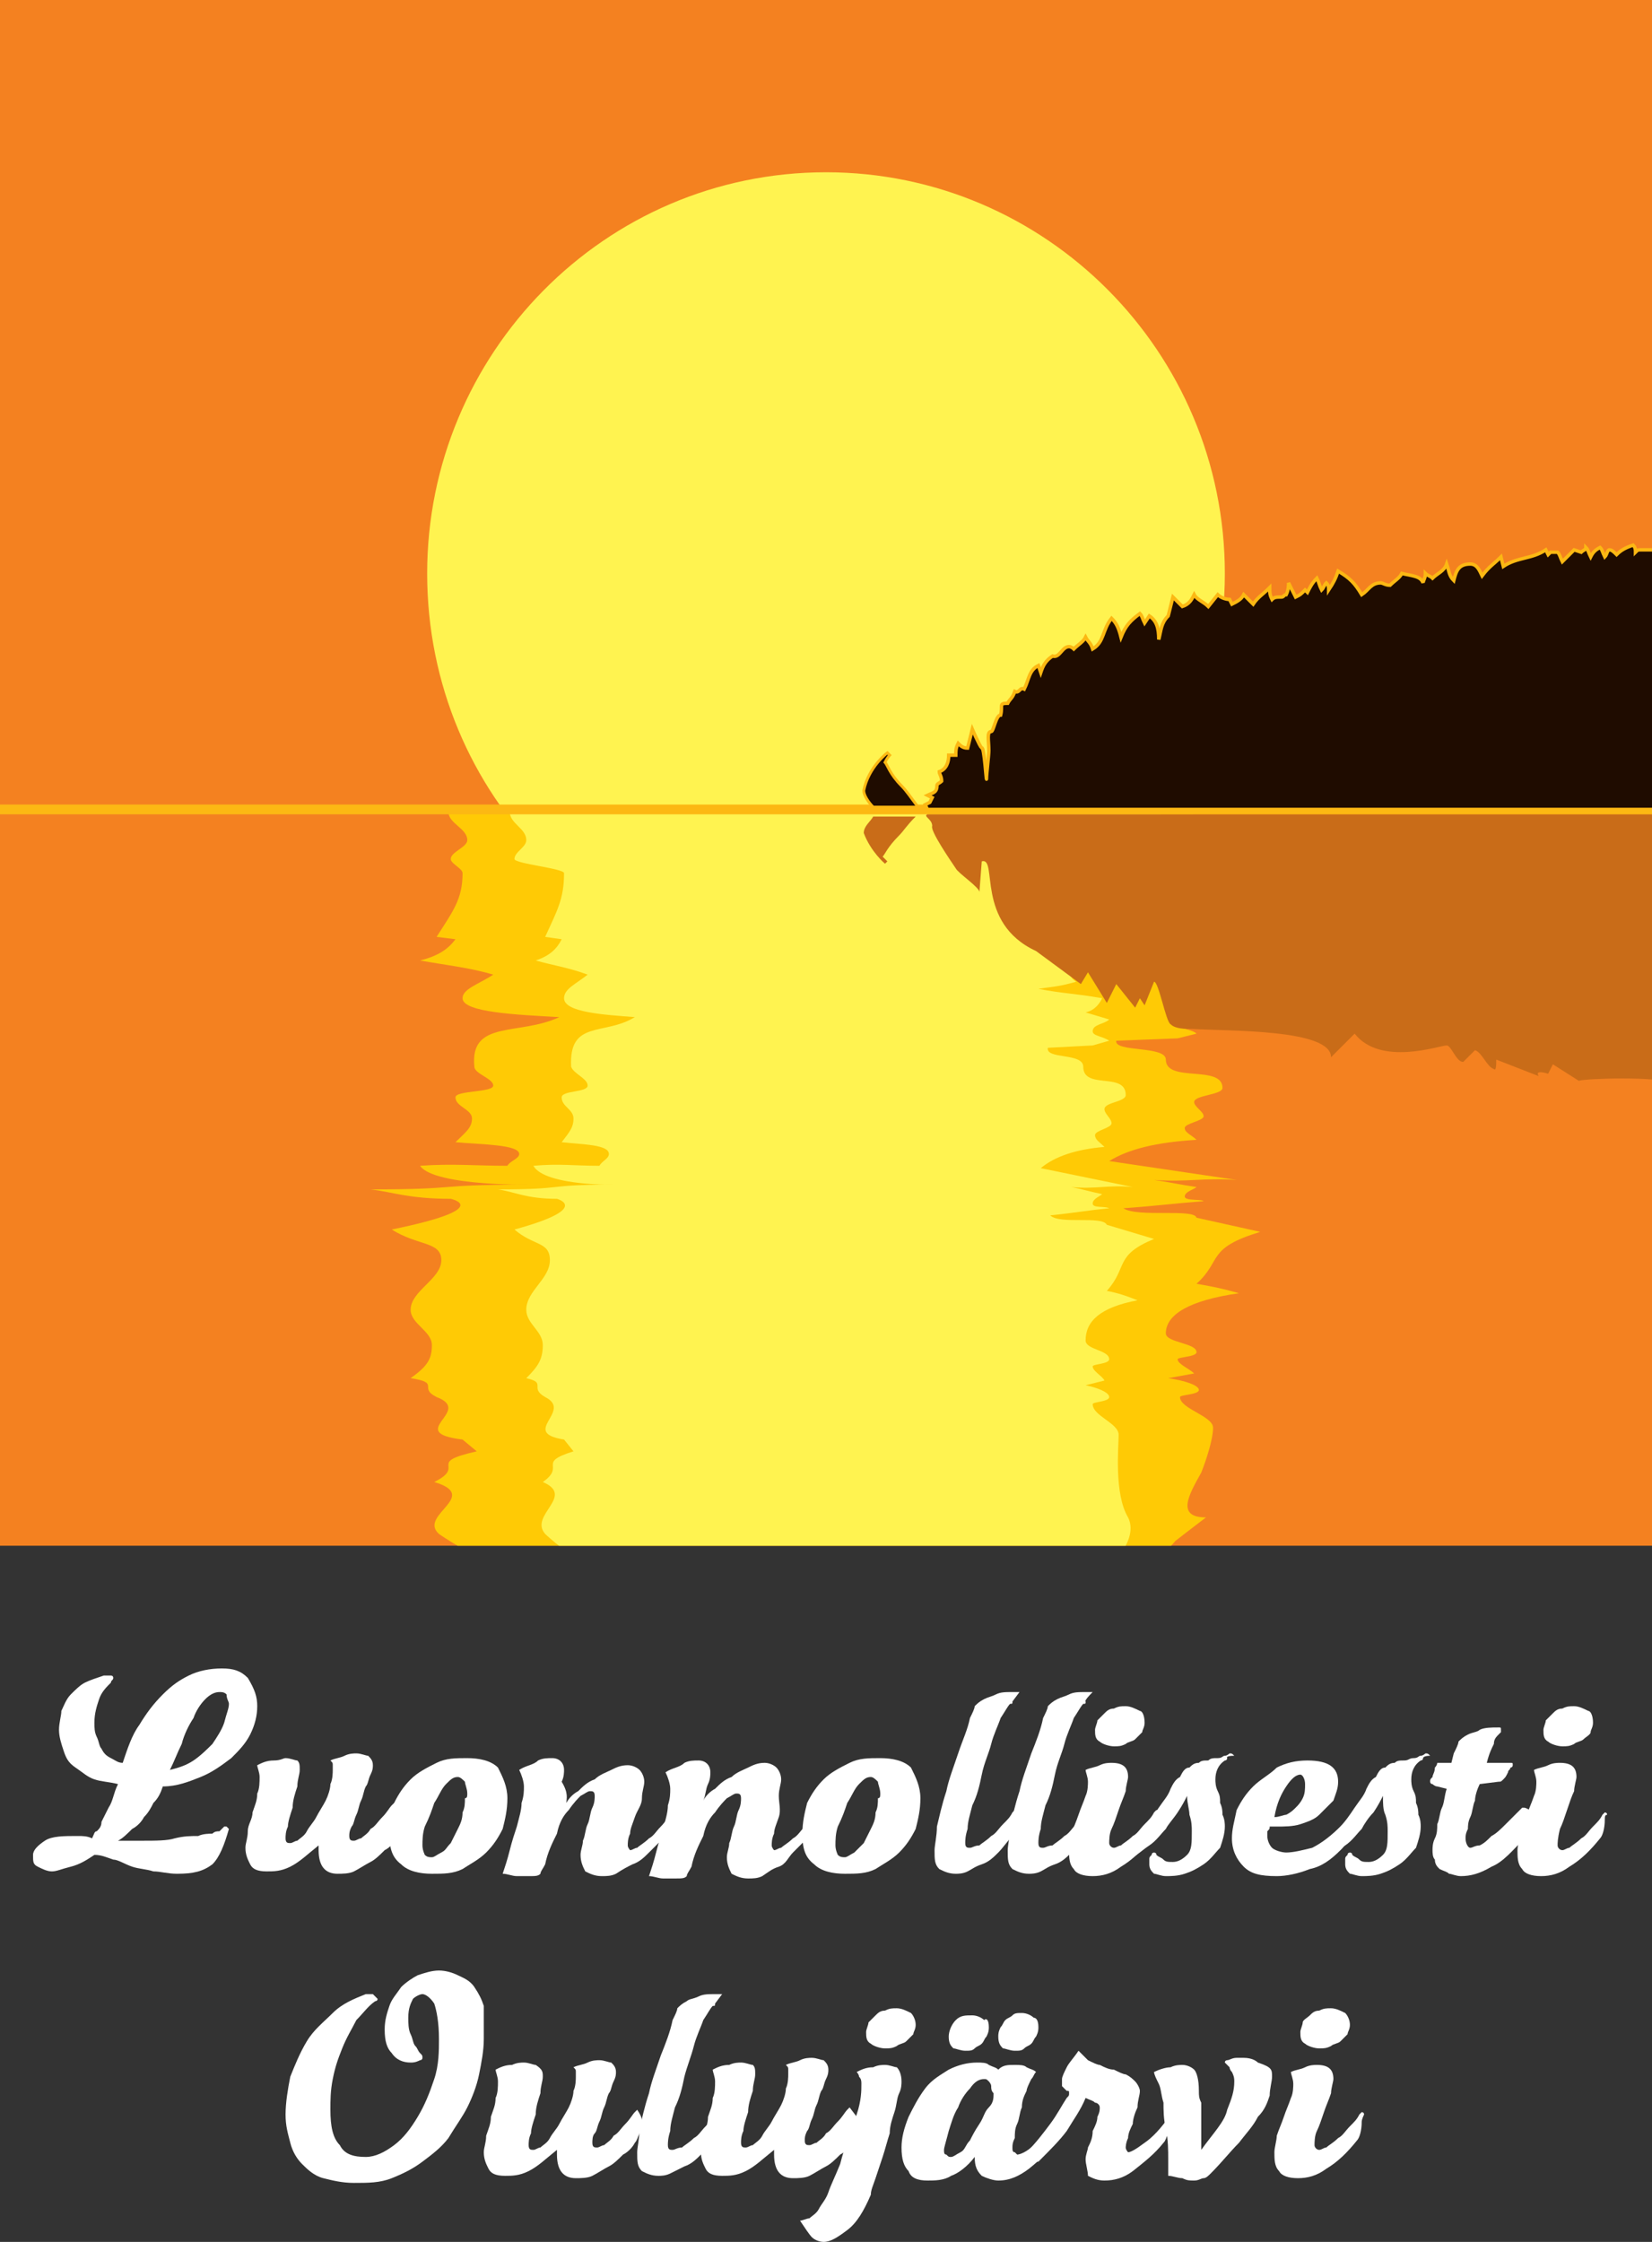
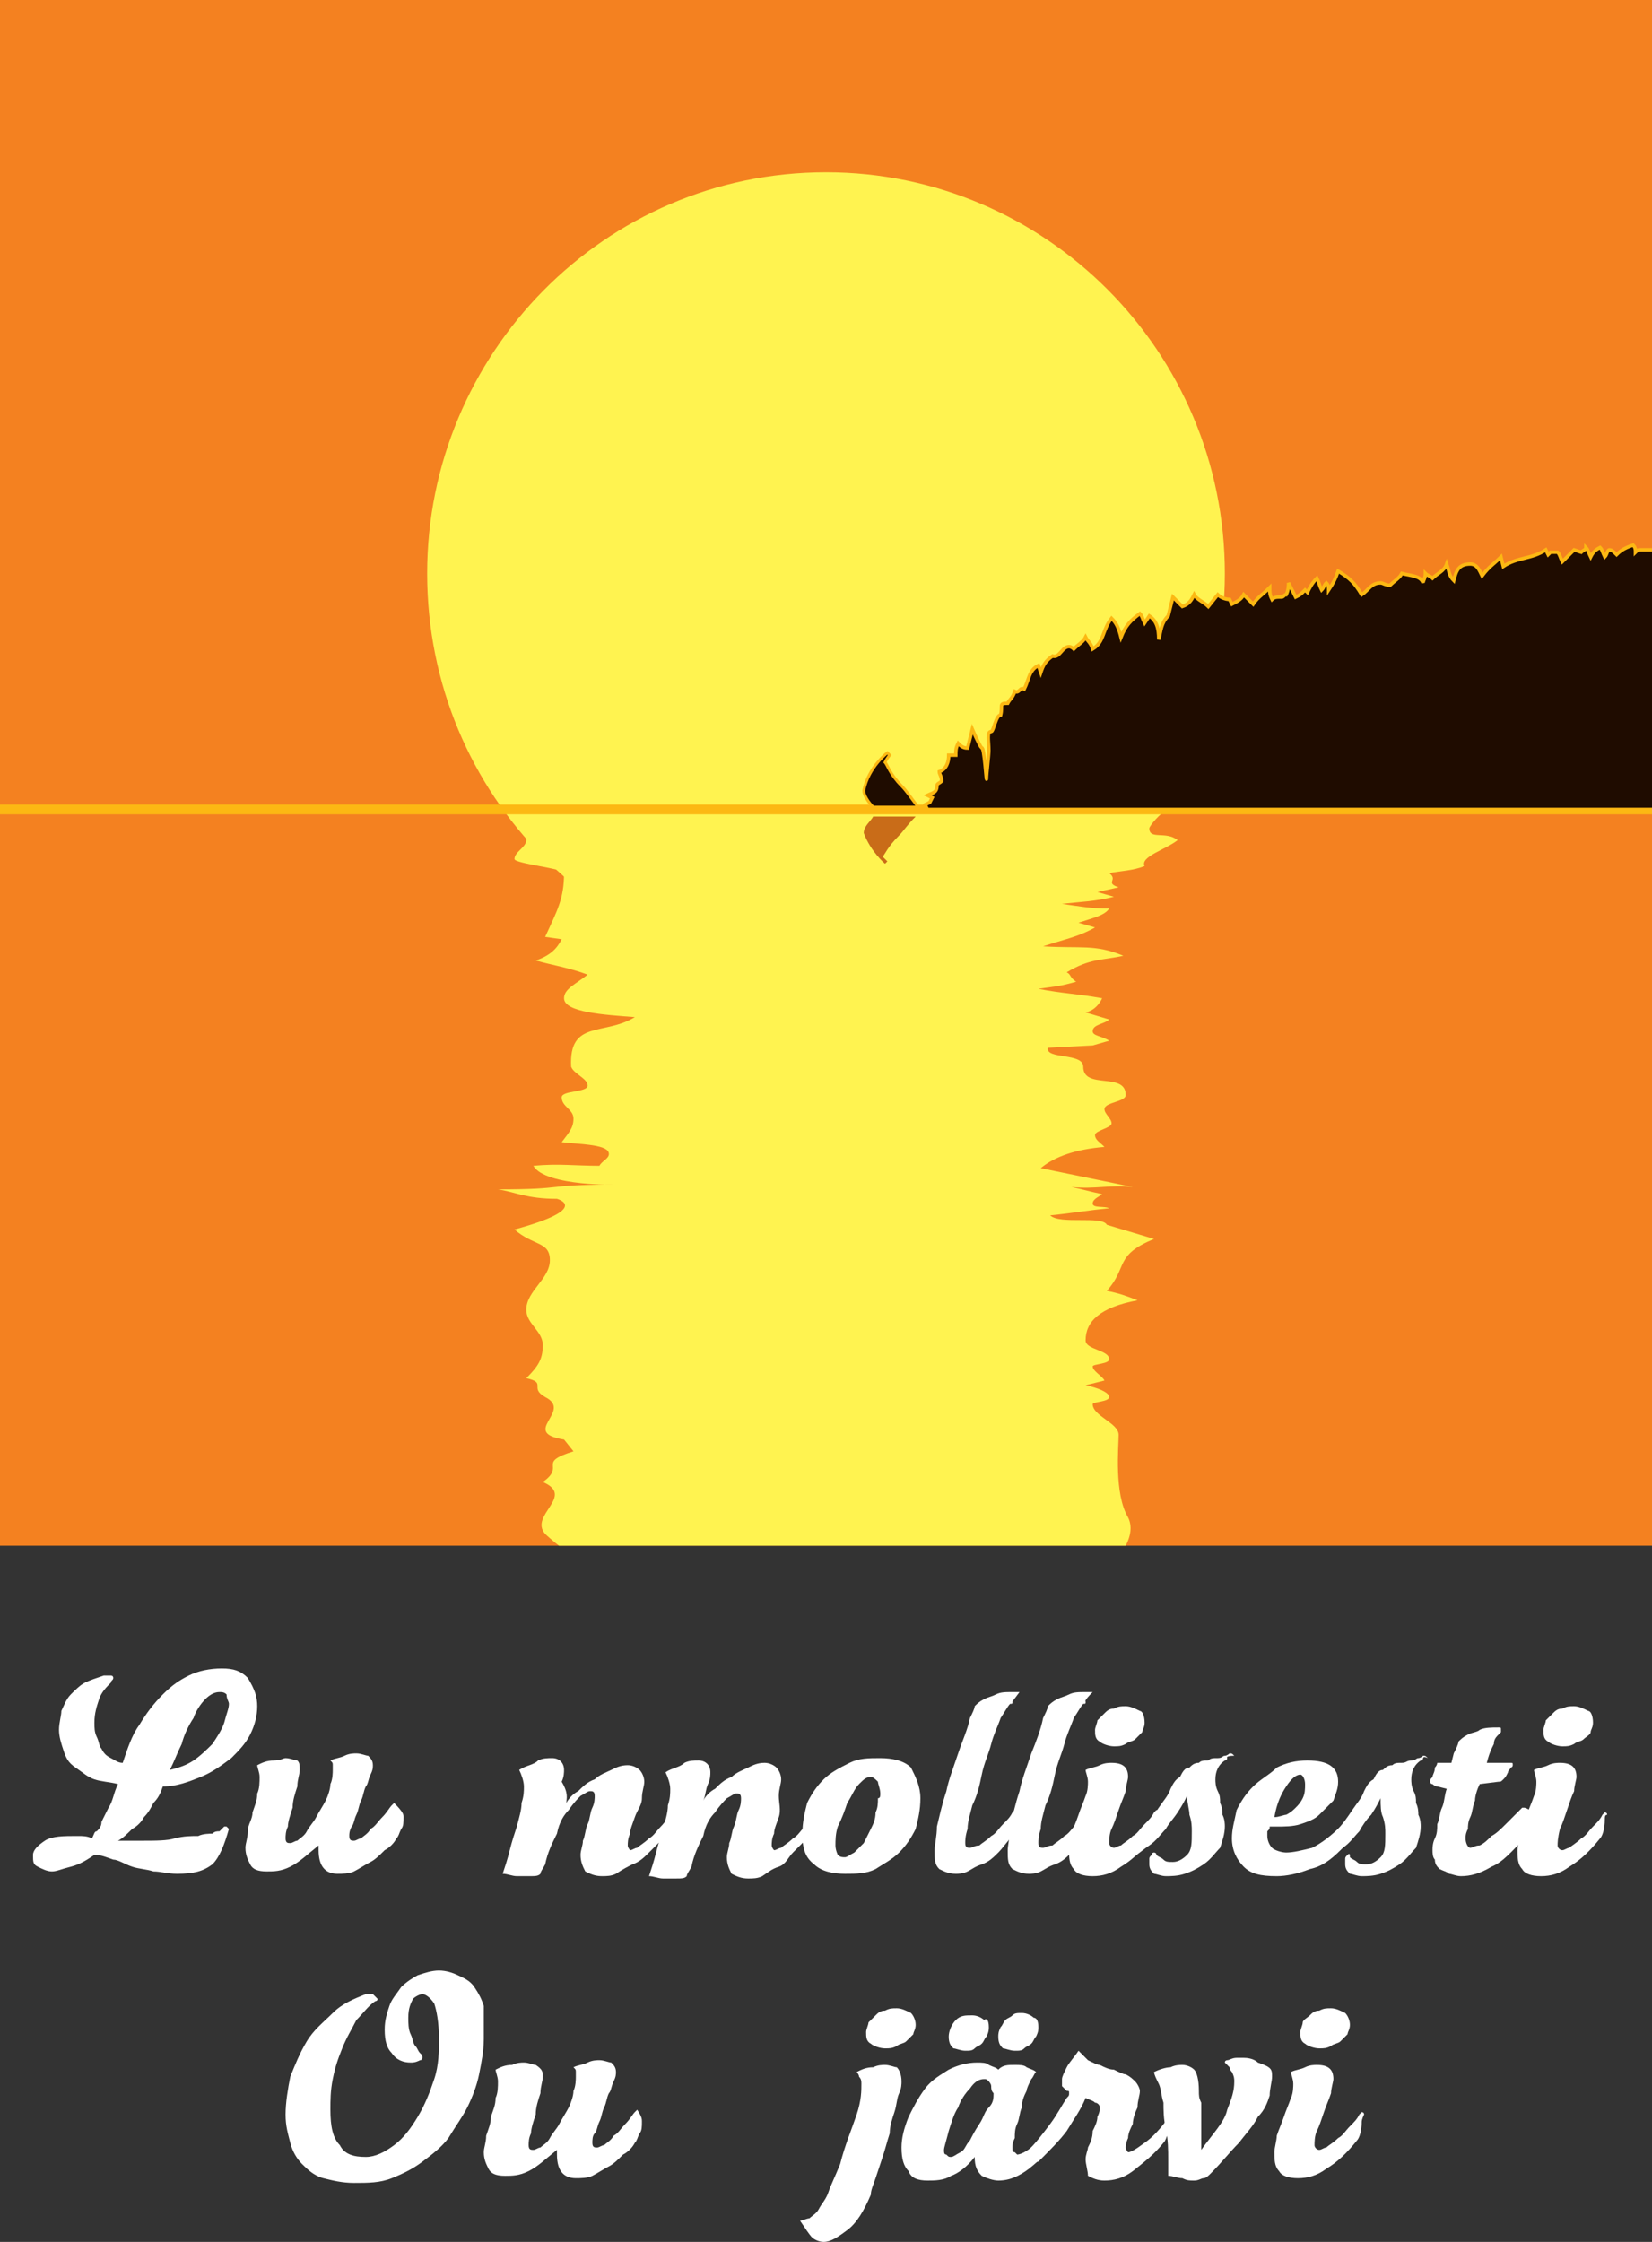
<svg xmlns="http://www.w3.org/2000/svg" xmlns:xlink="http://www.w3.org/1999/xlink" version="1.1" id="Layer_1" x="0px" y="0px" viewBox="0 0 70 95" style="enable-background:new 0 0 70 95;" xml:space="preserve">
  <rect x="0" y="0" width="70" height="95" fill="#333333" stroke="none" />
  <defs id="defs34" />
  <style type="text/css" id="style1"> .st0{fill:#F48120;} .st1{clip-path:url(#SVGID_00000121248831741253437880000005532335401642659252_);fill:#FFF350;} .st2{clip-path:url(#SVGID_00000116196311592987569840000002949615945031689369_);fill-rule:evenodd;clip-rule:evenodd;fill:#FFCA05;} .st3{clip-path:url(#SVGID_00000066483439506670098020000002191461589132612003_);fill-rule:evenodd;clip-rule:evenodd;fill:#FFF350;} .st4{clip-path:url(#SVGID_00000160887966070222558570000009841895479920012435_);fill:#C96C18;} .st5{clip-path:url(#SVGID_00000178181402166449128010000002594118541634334850_);fill:none;stroke:#FCB813;stroke-width:0.414;stroke-miterlimit:3.864;} .st6{clip-path:url(#SVGID_00000008122584496195953460000007817954083439920538_);fill:#1F0C00;} .st7{clip-path:url(#SVGID_00000073716201980421273250000008553212316249757063_);fill:none;stroke:#FCB813;stroke-width:0.146;stroke-miterlimit:3.864;} .st8{fill:#1F0C00;} .st9{fill:none;stroke:#FCB813;stroke-width:0.118;stroke-miterlimit:3.864;} .st10{fill:#C96C18;} .st11{fill:#231F20;} </style>
  <g id="g34">
    <rect x="0" class="st0" width="70" height="65.5" id="rect1" />
    <g id="g8">
      <g id="g1">
        <defs id="defs1">
          <rect id="SVGID_1_" x="0" width="70" height="65.5" />
        </defs>
        <clipPath id="SVGID_00000061445876387835421430000011220954491115955084_">
          <use xlink:href="#SVGID_1_" style="overflow:visible;" id="use1" />
        </clipPath>
        <path style="clip-path:url(#SVGID_00000061445876387835421430000011220954491115955084_);fill:#FFF350;" d="M18.1,24.3 c0-9.3,7.5-17,16.9-17c9.3,0,16.9,7.6,16.9,17c0,9.3-7.5,17-16.9,17S18.1,33.7,18.1,24.3" clip-path="url(#SVGID_00000061445876387835421430000011220954491115955084_)" id="path1" />
      </g>
      <g id="g2">
        <defs id="defs2">
          <rect id="SVGID_00000075845848882231407350000016852577479747045515_" x="0" width="70" height="65.5" />
        </defs>
        <clipPath id="SVGID_00000130644786597316852020000012116603843347159176_">
          <use xlink:href="#SVGID_00000075845848882231407350000016852577479747045515_" style="overflow:visible;" id="use2" />
        </clipPath>
-         <path style="clip-path:url(#SVGID_00000130644786597316852020000012116603843347159176_);fill-rule:evenodd;clip-rule:evenodd;fill:#FFCA05;" d=" M51,34.3c-0.4,0.1-1.1,0.7-1.1,0.8c0,0.5,0.8,0.1,1.7,0.5c-0.7,0.4-0.5,0.7-0.2,1.1c-0.7,0.1-1.2,0.1-1.9,0.2 c0.6,0.3,1.1,0.4,1.9,0.6l-1.2,0.2L51,38c-1,0.2-1.8,0.2-3,0.3c1,0.1,1.7,0.2,2.7,0.2c-0.4,0.3-1,0.4-1.8,0.6l0.9,0.2 c-0.8,0.4-1.8,0.5-3,0.8c2.1,0.1,3.3,0.4,4.9,0.8c-1.2,0.2-2.1,0.2-3.5,0.2c0.2,0.1,0.5,0.2,0.9,0.3c-0.9,0.2,1.4,0.3,1.4,0.3 c0.1,0.2,0.2,0.3,0.2,0.4c0,0.3-0.7,0.4-1.3,0.5l1.3,0.3c-0.4,0.2-0.8,0.2-0.8,0.5c0,0.2,0.6,0.2,0.8,0.4l-0.8,0.2l-2.6,0.1 c-0.1,0.5,2.1,0.2,2.1,0.8c0,1,2.4,0.2,2.4,1.2c0,0.3-1.2,0.3-1.2,0.6c0,0.2,0.4,0.4,0.4,0.6c0,0.2-0.8,0.3-0.8,0.5 c0,0.2,0.3,0.3,0.5,0.5c-1.7,0.1-2.9,0.4-3.7,0.9l5.4,0.8c-1.4-0.1-2.1,0.1-3.5,0c0.7,0.1,1.1,0.2,1.8,0.3 c-0.1,0.1-0.5,0.2-0.5,0.4s0.7,0.1,0.8,0.2c-1.3,0.1-2,0.2-3.4,0.3c0.6,0.4,3,0,3.1,0.4l2.7,0.6c-2.3,0.7-1.6,1.2-2.7,2.2 c0.6,0.1,1.1,0.2,1.8,0.4c-2.1,0.3-3.1,0.9-3.1,1.7c0,0.4,1.3,0.4,1.3,0.8c0,0.2-0.8,0.2-0.8,0.3c0,0.2,0.5,0.4,0.7,0.6l-1.1,0.2 c0.7,0.1,1.3,0.3,1.3,0.5c0,0.2-0.8,0.2-0.8,0.3c0,0.5,1.4,0.8,1.4,1.3c0,0.5-0.3,1.4-0.5,1.9c-0.5,0.9-1.1,1.9,0.2,1.9 c-0.4,0.3-1.3,1-1.3,1s-3.3,4.4-15.3,4.1c-10.1-0.2-15.9-4.4-15.9-4.4c-0.9-0.8,1.8-1.6-0.2-2.2c1.4-0.7-0.4-0.8,1.8-1.3L19.6,61 c-2.5-0.3,0.5-1.2-1.1-1.8c-0.8-0.4,0.2-0.6-1.1-0.8c0.7-0.5,0.9-0.8,0.9-1.4c0-0.6-0.9-0.9-0.9-1.5c0-0.8,1.3-1.3,1.3-2.1 c0-0.8-1-0.6-2.1-1.3c4.4-0.9,2.5-1.3,2.5-1.3c-1.8,0-2.5-0.3-3.4-0.4c4,0,2.5-0.2,6.6-0.2c0.6,0-3.9,0.1-4.5-0.8 c1.4-0.1,2.3,0,3.7,0c0.1-0.2,0.5-0.3,0.5-0.5c0-0.4-1.6-0.4-2.7-0.5c0.4-0.4,0.7-0.6,0.7-1s-0.7-0.5-0.7-0.9 c0-0.3,1.6-0.2,1.6-0.5c0-0.3-0.8-0.5-0.8-0.8c-0.2-2,1.9-1.3,3.6-2.1c-1.8-0.1-4.1-0.2-4.1-0.8c0-0.4,0.7-0.6,1.3-1 c-1-0.3-2-0.4-3.1-0.6c0.8-0.2,1.2-0.5,1.5-0.9l-0.8-0.1c0.7-1.1,1.1-1.6,1.1-2.7c0-0.2-0.5-0.4-0.5-0.6c0-0.3,0.7-0.5,0.7-0.8 c0-0.5-0.8-0.7-0.8-1.2L51,34.3" clip-path="url(#SVGID_00000130644786597316852020000012116603843347159176_)" id="path2" />
      </g>
      <g id="g3">
        <defs id="defs3">
          <rect id="SVGID_00000081621334855317117840000000398607317024027579_" x="0" width="70" height="65.5" />
        </defs>
        <clipPath id="SVGID_00000030464891459314961700000004008358938239231148_">
          <use xlink:href="#SVGID_00000081621334855317117840000000398607317024027579_" style="overflow:visible;" id="use3" />
        </clipPath>
        <path style="clip-path:url(#SVGID_00000030464891459314961700000004008358938239231148_);fill-rule:evenodd;clip-rule:evenodd;fill:#FFF350;" d=" M49.5,34.3c-0.3,0.1-0.8,0.7-0.8,0.8c0,0.5,0.7,0.1,1.2,0.5c-0.5,0.4-1.6,0.7-1.4,1.1C48,36.9,47.5,36.9,47,37 c0.4,0.3-0.2,0.4,0.4,0.6l-0.9,0.2l0.7,0.2c-0.8,0.2-1.3,0.2-2.2,0.3c0.7,0.1,1.2,0.2,2,0.2c-0.2,0.3-0.7,0.4-1.3,0.6l0.7,0.2 c-0.7,0.4-1.3,0.5-2.2,0.8c1.6,0.1,2.2-0.1,3.4,0.4c-0.9,0.2-1.4,0.1-2.4,0.7c0.2,0.1,0.1,0.2,0.4,0.4c-0.7,0.2-0.9,0.2-1.6,0.3 c1,0.2,1.6,0.2,2.7,0.4c0,0-0.2,0.5-0.7,0.6l1,0.3c-0.2,0.2-0.7,0.2-0.7,0.5c0,0.2,0.4,0.2,0.7,0.4l-0.7,0.2l-1.9,0.1 c-0.1,0.5,1.5,0.2,1.5,0.8c0,1,1.8,0.2,1.8,1.2c0,0.3-0.9,0.3-0.9,0.6c0,0.2,0.3,0.4,0.3,0.6c0,0.2-0.7,0.3-0.7,0.5 c0,0.2,0.2,0.3,0.4,0.5c-1.2,0.1-2.1,0.4-2.7,0.9l3.9,0.8c-1-0.1-1.6,0.1-2.6,0c0.5,0.1,0.8,0.2,1.3,0.3 c-0.1,0.1-0.4,0.2-0.4,0.4s0.5,0.1,0.7,0.2c-1,0.1-1.5,0.2-2.5,0.3c0.4,0.4,2.2,0,2.4,0.4l2,0.6c-1.7,0.7-1.1,1.2-2,2.2 c0.5,0.1,0.8,0.2,1.3,0.4c-1.6,0.3-2.2,0.9-2.2,1.7c0,0.4,1,0.4,1,0.8c0,0.2-0.7,0.2-0.7,0.3c0,0.2,0.4,0.4,0.5,0.6l-0.8,0.2 c0.5,0.1,1,0.3,1,0.5c0,0.2-0.7,0.2-0.7,0.3c0,0.5,1.1,0.8,1.1,1.3c0,0.5-0.2,2.5,0.4,3.5c0.9,1.8-4,5.6-12.8,5.3 C27.4,69.2,23.1,65,23.1,65c-0.7-0.8,1.3-1.6-0.1-2.2c1-0.7-0.3-0.8,1.3-1.3L23.9,61c-1.9-0.3,0.4-1.2-0.8-1.8 c-0.7-0.4,0.1-0.6-0.8-0.8c0.5-0.5,0.7-0.8,0.7-1.4c0-0.6-0.7-0.9-0.7-1.5c0-0.8,1-1.3,1-2.1c0-0.8-0.7-0.6-1.5-1.3 c3.3-0.9,1.8-1.3,1.8-1.3c-1.3,0-1.8-0.3-2.5-0.4c3,0,1.9-0.2,4.8-0.2c0.5,0-2.8,0.1-3.3-0.8c1.1-0.1,1.7,0,2.8,0 c0.1-0.2,0.4-0.3,0.4-0.5c0-0.4-1.1-0.4-2-0.5c0.3-0.4,0.5-0.6,0.5-1c0-0.4-0.5-0.5-0.5-0.9c0-0.3,1.1-0.2,1.1-0.5 c0-0.3-0.6-0.5-0.7-0.8c-0.1-2,1.4-1.3,2.7-2.1c-1.3-0.1-3-0.2-3-0.8c0-0.4,0.5-0.6,1-1c-0.8-0.3-1.5-0.4-2.2-0.6 c0.6-0.2,0.9-0.5,1.1-0.9l-0.7-0.1c0.5-1.1,0.8-1.6,0.8-2.7c0-0.2-2.1-0.4-2.1-0.6c0-0.3,0.5-0.5,0.5-0.8c0-0.5-0.7-0.7-0.7-1.2 h27.9" clip-path="url(#SVGID_00000030464891459314961700000004008358938239231148_)" id="path3" />
      </g>
      <g id="g4">
        <defs id="defs4">
-           <rect id="SVGID_00000027574698484508617710000002226477612438461606_" x="0" width="70" height="65.5" />
-         </defs>
+           </defs>
        <clipPath id="SVGID_00000015343750498111728220000001893935490412191893_">
          <use xlink:href="#SVGID_00000027574698484508617710000002226477612438461606_" style="overflow:visible;" id="use4" />
        </clipPath>
        <path style="clip-path:url(#SVGID_00000015343750498111728220000001893935490412191893_);fill:#C96C18;" d="M72.8,34.5H39.3 c-0.2,0.1,0.2,0.2,0.2,0.5c-0.1,0.2,0.8,1.5,1,1.8c0.1,0.2,1,0.8,1,1l0.1-1.3c0.7-0.2-0.3,2.6,2.3,3.8l1.9,1.4l0.3-0.5l0.8,1.3 l0.4-0.8l0.8,1l0.2-0.4l0.2,0.3l0.4-1c0.2,0,0.5,1.7,0.7,1.8c0.2,0.2,0.6,0.2,0.9,0.2c1.6,0.1,5.9,0,5.9,1.2l1-1 c1.1,1.4,3.6,0.5,3.9,0.5c0.2,0,0.4,0.7,0.7,0.7l0.5-0.5c0.3,0.1,0.5,0.7,0.8,0.8c0.1,0.1,0.1-0.2,0.1-0.4l1.8,0.7 c-0.2-0.3,0.4-0.1,0.4-0.1l0.2-0.4l1.1,0.7c0.2-0.1,3.4-0.2,3.9,0.1L72.8,34.5" clip-path="url(#SVGID_00000015343750498111728220000001893935490412191893_)" id="path4" />
      </g>
      <g id="g5">
        <defs id="defs5">
          <rect id="SVGID_00000141418892970535464620000005422837146418085554_" x="0" width="70" height="65.5" />
        </defs>
        <clipPath id="SVGID_00000088843136524420423760000015729492408643943085_">
          <use xlink:href="#SVGID_00000141418892970535464620000005422837146418085554_" style="overflow:visible;" id="use5" />
        </clipPath>
        <line style="clip-path:url(#SVGID_00000088843136524420423760000015729492408643943085_);fill:none;stroke:#FCB813;stroke-width:0.414;stroke-miterlimit:3.864;" x1="-1.5" y1="34.3" x2="72.5" y2="34.3" clip-path="url(#SVGID_00000088843136524420423760000015729492408643943085_)" id="line5" />
      </g>
      <g id="g6">
        <defs id="defs6">
          <rect id="SVGID_00000001638407551357823170000012033636544890167213_" x="0" width="70" height="65.5" />
        </defs>
        <clipPath id="SVGID_00000059296620954735996680000011922900550050230700_">
          <use xlink:href="#SVGID_00000001638407551357823170000012033636544890167213_" style="overflow:visible;" id="use6" />
        </clipPath>
        <path style="clip-path:url(#SVGID_00000059296620954735996680000011922900550050230700_);fill:#1F0C00;" d="M72.8,34.3H39.3 l-0.1-0.2l0.2-0.1l0.1-0.2l-0.2-0.1c0.2-0.1,0.4-0.1,0.4-0.4c0-0.1,0.1-0.1,0.2-0.2c0-0.2-0.1-0.3-0.1-0.4 c0.3-0.1,0.4-0.4,0.4-0.7h0.3c0-0.2,0-0.3,0.1-0.5c0.1,0.1,0.2,0.2,0.4,0.2l0.2-0.8c0,0,0.3,0.7,0.4,0.8c0.1-0.1,0.2,1.5,0.2,1.3 c0-0.2,0.1-1,0.1-1.2c0-0.4-0.1-0.8,0.1-0.8c0.1,0,0.2-0.7,0.4-0.7c0.1-0.4-0.1-0.5,0.3-0.5c0.1-0.2,0.2-0.2,0.3-0.5 c0.2,0.1,0.2-0.2,0.4-0.1c0.2-0.4,0.2-0.8,0.6-1l0.1,0.3c0.1-0.3,0.2-0.5,0.5-0.7c0.3,0.1,0.4-0.4,0.7-0.4c0.1,0,0.2,0.1,0.2,0.1 c0.2-0.2,0.4-0.3,0.5-0.5c0.1,0.2,0.2,0.2,0.3,0.5c0.5-0.3,0.4-0.8,0.8-1.3c0.2,0.2,0.3,0.4,0.4,0.8c0.2-0.5,0.4-0.7,0.8-1 c0.1,0.1,0.1,0.2,0.2,0.4l0.2-0.3c0.3,0.2,0.4,0.5,0.4,1c0.1-0.4,0.1-0.7,0.4-1l0.2-0.8c0.1,0.1,0.2,0.2,0.4,0.4 c0.3-0.1,0.4-0.3,0.5-0.5c0.1,0.2,0.4,0.3,0.6,0.5l0.4-0.5c0.1,0.1,0.3,0.2,0.5,0.2l0.1,0.2c0.2-0.1,0.4-0.2,0.5-0.4 c0.1,0.1,0.2,0.2,0.4,0.4c0.2-0.3,0.4-0.4,0.7-0.7c0,0.2,0,0.3,0.1,0.5c0.1-0.1,0.2-0.1,0.4-0.1c0.1,0,0.1-0.1,0.2-0.1 c0.1-0.2,0.1-0.4,0.1-0.5c0.1,0.2,0.2,0.4,0.3,0.6c0.2-0.1,0.2-0.1,0.4-0.3l0.1,0.1c0.1-0.2,0.2-0.4,0.4-0.6 c0.1,0.2,0.1,0.3,0.2,0.5c0.1-0.1,0.1-0.2,0.2-0.3c0.1,0.1,0.1,0.2,0.1,0.3c0.2-0.3,0.3-0.5,0.4-0.8c0.5,0.3,0.7,0.5,1,1 c0.3-0.2,0.4-0.5,0.8-0.5c0.1,0,0.2,0.1,0.4,0.1c0.2-0.2,0.4-0.3,0.5-0.5c0.4,0.1,0.8,0.1,0.9,0.4c0-0.1,0.1-0.2,0.1-0.4 c0.1,0.1,0.2,0.1,0.3,0.2c0.2-0.2,0.5-0.3,0.6-0.6c0.1,0.3,0.1,0.5,0.3,0.7c0.1-0.4,0.2-0.7,0.7-0.7c0.3,0,0.4,0.3,0.5,0.5 c0.3-0.4,0.5-0.5,0.8-0.8l0.1,0.4c0.6-0.4,1.2-0.3,1.8-0.7l0.1,0.2l0.1-0.1h0.3c0.1,0.1,0.1,0.2,0.2,0.4c0.2-0.2,0.3-0.3,0.5-0.5 l0.3,0.1c0.1-0.1,0.2-0.1,0.2-0.2c0.1,0.1,0.1,0.2,0.2,0.4c0.1-0.2,0.2-0.3,0.4-0.4c0.1,0.1,0.1,0.2,0.2,0.4 c0.1-0.1,0.1-0.3,0.2-0.3s0.2,0.1,0.3,0.2c0.2-0.2,0.4-0.3,0.7-0.4c0.1,0.1,0.1,0.2,0.1,0.3c0.1-0.1,0.1-0.1,0.2-0.1h1.6 L72.8,34.3z" clip-path="url(#SVGID_00000059296620954735996680000011922900550050230700_)" id="path6" />
      </g>
      <g id="g7">
        <defs id="defs7">
          <rect id="SVGID_00000088096543991213075030000011923546128308934548_" x="0" width="70" height="65.5" />
        </defs>
        <clipPath id="SVGID_00000067942097874691226090000004872996796878652584_">
          <use xlink:href="#SVGID_00000088096543991213075030000011923546128308934548_" style="overflow:visible;" id="use7" />
        </clipPath>
        <path style="clip-path:url(#SVGID_00000067942097874691226090000004872996796878652584_);fill:none;stroke:#FCB813;stroke-width:0.146;stroke-miterlimit:3.864;" d=" M72.8,34.3H39.3l-0.1-0.2l0.2-0.1l0.1-0.2l-0.2-0.1c0.2-0.1,0.4-0.1,0.4-0.4c0-0.1,0.1-0.1,0.2-0.2c0-0.2-0.1-0.3-0.1-0.4 c0.3-0.1,0.4-0.4,0.4-0.7h0.3c0-0.2,0-0.3,0.1-0.5c0.1,0.1,0.2,0.2,0.4,0.2l0.2-0.8c0,0,0.3,0.7,0.4,0.8c0.1-0.1,0.2,1.5,0.2,1.3 c0-0.2,0.1-1,0.1-1.2c0-0.4-0.1-0.8,0.1-0.8c0.1,0,0.2-0.7,0.4-0.7c0.1-0.4-0.1-0.5,0.3-0.5c0.1-0.2,0.2-0.2,0.3-0.5 c0.2,0.1,0.2-0.2,0.4-0.1c0.2-0.4,0.2-0.8,0.6-1l0.1,0.3c0.1-0.3,0.2-0.5,0.5-0.7c0.3,0.1,0.4-0.4,0.7-0.4c0.1,0,0.2,0.1,0.2,0.1 c0.2-0.2,0.4-0.3,0.5-0.5c0.1,0.2,0.2,0.2,0.3,0.5c0.5-0.3,0.4-0.8,0.8-1.3c0.2,0.2,0.3,0.4,0.4,0.8c0.2-0.5,0.4-0.7,0.8-1 c0.1,0.1,0.1,0.2,0.2,0.4l0.2-0.3c0.3,0.2,0.4,0.5,0.4,1c0.1-0.4,0.1-0.7,0.4-1l0.2-0.8c0.1,0.1,0.2,0.2,0.4,0.4 c0.3-0.1,0.4-0.3,0.5-0.5c0.1,0.2,0.4,0.3,0.6,0.5l0.4-0.5c0.1,0.1,0.3,0.2,0.5,0.2l0.1,0.2c0.2-0.1,0.4-0.2,0.5-0.4 c0.1,0.1,0.2,0.2,0.4,0.4c0.2-0.3,0.4-0.4,0.7-0.7c0,0.2,0,0.3,0.1,0.5c0.1-0.1,0.2-0.1,0.4-0.1c0.1,0,0.1-0.1,0.2-0.1 c0.1-0.2,0.1-0.4,0.1-0.5c0.1,0.2,0.2,0.4,0.3,0.6c0.2-0.1,0.2-0.1,0.4-0.3l0.1,0.1c0.1-0.2,0.2-0.4,0.4-0.6 c0.1,0.2,0.1,0.3,0.2,0.5c0.1-0.1,0.1-0.2,0.2-0.3c0.1,0.1,0.1,0.2,0.1,0.3c0.2-0.3,0.3-0.5,0.4-0.8c0.5,0.3,0.7,0.5,1,1 c0.3-0.2,0.4-0.5,0.8-0.5c0.1,0,0.2,0.1,0.4,0.1c0.2-0.2,0.4-0.3,0.5-0.5c0.4,0.1,0.8,0.1,0.9,0.4c0-0.1,0.1-0.2,0.1-0.4 c0.1,0.1,0.2,0.1,0.3,0.2c0.2-0.2,0.5-0.3,0.6-0.6c0.1,0.3,0.1,0.5,0.3,0.7c0.1-0.4,0.2-0.7,0.7-0.7c0.3,0,0.4,0.3,0.5,0.5 c0.3-0.4,0.5-0.5,0.8-0.8l0.1,0.4c0.6-0.4,1.2-0.3,1.8-0.7l0.1,0.2l0.1-0.1h0.3c0.1,0.1,0.1,0.2,0.2,0.4c0.2-0.2,0.3-0.3,0.5-0.5 l0.3,0.1c0.1-0.1,0.2-0.1,0.2-0.2c0.1,0.1,0.1,0.2,0.2,0.4c0.1-0.2,0.2-0.3,0.4-0.4c0.1,0.1,0.1,0.2,0.2,0.4 c0.1-0.1,0.1-0.3,0.2-0.3s0.2,0.1,0.3,0.2c0.2-0.2,0.4-0.3,0.7-0.4c0.1,0.1,0.1,0.2,0.1,0.3c0.1-0.1,0.1-0.1,0.2-0.1h1.6 L72.8,34.3z" clip-path="url(#SVGID_00000067942097874691226090000004872996796878652584_)" id="path7" />
      </g>
    </g>
    <path class="st8" d="M37.6,31.9l0.1,0.1c0,0-0.1,0.1-0.2,0.3c0.1,0.1,0.2,0.5,0.7,1c0.2,0.2,0.4,0.5,0.7,0.9H37 c-0.2-0.2-0.4-0.5-0.4-0.7C36.8,32.5,37.6,31.9,37.6,31.9z" id="path8" />
    <path class="st9" d="M37.6,31.9l0.1,0.1c0,0-0.1,0.1-0.2,0.3c0.1,0.1,0.2,0.5,0.7,1c0.2,0.2,0.4,0.5,0.7,0.9H37 c-0.2-0.2-0.4-0.5-0.4-0.7C36.8,32.5,37.6,31.9,37.6,31.9z" id="path9" />
    <path class="st10" d="M37.5,36.6l0.1-0.1c0,0-0.1-0.1-0.2-0.2c0.1-0.1,0.2-0.4,0.7-0.9c0.2-0.2,0.3-0.4,0.7-0.8H37 c-0.1,0.2-0.4,0.4-0.4,0.7C36.9,36.1,37.5,36.6,37.5,36.6" id="path10" />
    <g id="g33" style="fill:#ffffff">
      <path class="st11" d="M10.9,72.3c0,0.4-0.1,0.8-0.3,1.2c-0.2,0.4-0.5,0.7-0.8,1c-0.4,0.3-0.8,0.6-1.3,0.8c-0.5,0.2-1,0.4-1.6,0.4 c-0.1,0.3-0.2,0.5-0.4,0.7c-0.1,0.2-0.2,0.4-0.4,0.6c-0.1,0.2-0.3,0.4-0.5,0.5C5.4,77.7,5.2,77.9,5,78H6c0.6,0,1.1,0,1.4-0.1 c0.4-0.1,0.7-0.1,1-0.1c0.2-0.1,0.5-0.1,0.6-0.1c0.1-0.1,0.2-0.1,0.3-0.1c0.1-0.1,0.1-0.1,0.1-0.1s0.1-0.1,0.1-0.1h0.1l0.1,0.1 C9.5,78.2,9.3,78.7,9,79c-0.4,0.3-0.8,0.4-1.5,0.4c-0.4,0-0.7-0.1-1-0.1c-0.3-0.1-0.6-0.1-0.9-0.2C5.3,79,5,78.8,4.8,78.8 c-0.3-0.1-0.5-0.2-0.8-0.2c-0.3,0.2-0.6,0.4-1,0.5s-0.6,0.2-0.8,0.2s-0.4-0.1-0.6-0.2s-0.2-0.2-0.2-0.5c0-0.2,0.2-0.4,0.5-0.6 s0.8-0.2,1.4-0.2c0.2,0,0.4,0,0.6,0.1C4,77.7,4,77.6,4.1,77.6c0.1-0.1,0.2-0.2,0.2-0.4c0.1-0.2,0.2-0.4,0.3-0.6 C4.8,76.3,4.8,76,5,75.6c-0.4-0.1-0.7-0.1-1-0.2c-0.3-0.1-0.5-0.3-0.8-0.5s-0.4-0.4-0.5-0.7s-0.2-0.6-0.2-0.9s0.1-0.6,0.1-0.8 c0.1-0.2,0.2-0.5,0.4-0.7c0.2-0.2,0.4-0.4,0.6-0.5c0.2-0.1,0.5-0.2,0.8-0.3C4.6,71,4.7,71,4.7,71s0.1,0,0.1,0.1s-0.1,0.1-0.1,0.2 c-0.2,0.2-0.4,0.4-0.5,0.7S4,72.6,4,73c0,0.2,0,0.4,0.1,0.6c0.1,0.2,0.1,0.4,0.2,0.5c0.1,0.2,0.2,0.3,0.4,0.4s0.3,0.2,0.5,0.2 c0.2-0.6,0.4-1.2,0.7-1.6c0.3-0.5,0.6-0.9,1-1.3c0.4-0.4,0.7-0.6,1.1-0.8c0.4-0.2,0.9-0.3,1.4-0.3s0.8,0.1,1.1,0.4 C10.8,71.6,10.9,71.9,10.9,72.3z M9.7,72.2c0-0.1-0.1-0.2-0.1-0.4c-0.1-0.1-0.2-0.1-0.3-0.1c-0.2,0-0.4,0.1-0.6,0.3 c-0.2,0.2-0.4,0.5-0.5,0.8c-0.2,0.3-0.4,0.7-0.5,1.1c-0.2,0.4-0.3,0.7-0.5,1.1c0.4-0.1,0.7-0.2,1-0.4c0.3-0.2,0.6-0.5,0.8-0.7 c0.2-0.3,0.4-0.6,0.5-0.9C9.6,72.6,9.7,72.4,9.7,72.2z" id="path11" style="fill:#ffffff" />
      <path class="st11" d="M17.1,77c0,0.2,0,0.4-0.1,0.5c-0.1,0.2-0.1,0.3-0.2,0.4c-0.1,0.2-0.3,0.4-0.5,0.5c-0.2,0.2-0.4,0.4-0.6,0.5 c-0.2,0.1-0.5,0.3-0.7,0.4c-0.2,0.1-0.5,0.1-0.7,0.1c-0.5,0-0.8-0.3-0.8-1v-0.2c-0.5,0.4-0.8,0.7-1.2,0.9c-0.4,0.2-0.7,0.2-1,0.2 c-0.4,0-0.6-0.1-0.7-0.3s-0.2-0.4-0.2-0.7c0-0.2,0.1-0.4,0.1-0.7s0.2-0.5,0.2-0.8c0.1-0.3,0.2-0.5,0.2-0.8 c0.1-0.2,0.1-0.5,0.1-0.7s-0.1-0.4-0.1-0.5c0.2-0.1,0.4-0.2,0.7-0.2s0.4-0.1,0.5-0.1c0.2,0,0.4,0.1,0.5,0.1 c0.1,0.1,0.1,0.2,0.1,0.4c0,0.2-0.1,0.4-0.1,0.7c-0.1,0.3-0.2,0.6-0.2,0.9c-0.1,0.3-0.2,0.6-0.2,0.8c-0.1,0.2-0.1,0.4-0.1,0.5 c0,0.2,0.1,0.2,0.2,0.2c0.1,0,0.2-0.1,0.3-0.1c0.1-0.1,0.3-0.2,0.4-0.4c0.1-0.2,0.3-0.4,0.4-0.6s0.3-0.5,0.4-0.7 c0.1-0.2,0.2-0.5,0.2-0.7c0.1-0.2,0.1-0.5,0.1-0.6c0-0.1,0-0.1,0-0.2c0-0.1,0-0.1-0.1-0.2c0.2-0.1,0.4-0.1,0.6-0.2 c0.2-0.1,0.4-0.1,0.5-0.1c0.2,0,0.4,0.1,0.5,0.1c0.1,0.1,0.2,0.2,0.2,0.4c0,0.1,0,0.2-0.1,0.4c-0.1,0.2-0.1,0.4-0.2,0.5 c-0.1,0.2-0.1,0.4-0.2,0.6c-0.1,0.2-0.1,0.4-0.2,0.6c-0.1,0.2-0.1,0.4-0.2,0.5c-0.1,0.2-0.1,0.3-0.1,0.4c0,0.2,0.1,0.2,0.2,0.2 c0.1,0,0.2-0.1,0.3-0.1c0.1-0.1,0.3-0.2,0.4-0.4c0.2-0.1,0.3-0.3,0.5-0.5c0.2-0.2,0.3-0.4,0.4-0.5c0.1-0.1,0.1-0.1,0.1-0.1 C17.1,76.8,17.1,76.9,17.1,77z" id="path12" style="fill:#ffffff" />
-       <path class="st11" d="M21.5,76.2c0,0.5-0.1,0.9-0.2,1.3c-0.2,0.4-0.4,0.7-0.7,1s-0.7,0.5-1,0.7c-0.4,0.2-0.8,0.2-1.3,0.2 c-0.5,0-1-0.1-1.3-0.4c-0.4-0.3-0.5-0.7-0.5-1.3c0-0.5,0.1-0.9,0.2-1.3c0.2-0.4,0.4-0.7,0.7-1c0.3-0.3,0.7-0.5,1.1-0.7 c0.4-0.2,0.8-0.2,1.3-0.2c0.5,0,1,0.1,1.3,0.4C21.3,75.3,21.5,75.7,21.5,76.2z M19.8,76c0-0.2-0.1-0.4-0.1-0.5 c-0.1-0.1-0.2-0.2-0.3-0.2c-0.2,0-0.3,0.1-0.5,0.3c-0.2,0.2-0.3,0.5-0.5,0.8c-0.1,0.3-0.2,0.6-0.4,1c-0.1,0.3-0.1,0.6-0.1,0.8 c0,0.2,0.1,0.4,0.1,0.4c0.1,0.1,0.2,0.1,0.3,0.1s0.2-0.1,0.4-0.2s0.2-0.2,0.4-0.4c0.1-0.2,0.2-0.4,0.3-0.6 c0.1-0.2,0.2-0.4,0.2-0.7c0.1-0.2,0.1-0.4,0.1-0.6C19.8,76.2,19.8,76.1,19.8,76z" id="path13" style="fill:#ffffff" />
      <path class="st11" d="M28.4,77c0,0.2,0,0.4-0.1,0.5s-0.1,0.3-0.2,0.4c-0.2,0.2-0.4,0.4-0.6,0.6s-0.4,0.4-0.7,0.5 c-0.2,0.1-0.4,0.2-0.7,0.4c-0.2,0.1-0.4,0.1-0.6,0.1c-0.3,0-0.5-0.1-0.7-0.2c-0.1-0.2-0.2-0.4-0.2-0.7c0-0.2,0.1-0.4,0.1-0.6 c0.1-0.2,0.1-0.5,0.2-0.7c0.1-0.2,0.1-0.5,0.2-0.7c0.1-0.2,0.1-0.4,0.1-0.5c0-0.2-0.1-0.2-0.2-0.2c-0.1,0-0.2,0.1-0.4,0.2 c-0.1,0.1-0.3,0.3-0.5,0.6c-0.2,0.2-0.4,0.5-0.5,1c-0.2,0.4-0.4,0.8-0.5,1.3c-0.1,0.2-0.2,0.3-0.2,0.4c-0.1,0.1-0.2,0.1-0.5,0.1 c-0.1,0-0.3,0-0.5,0s-0.4-0.1-0.6-0.1c0.1-0.3,0.2-0.6,0.3-1c0.1-0.4,0.2-0.7,0.3-1c0.1-0.4,0.2-0.7,0.2-1 c0.1-0.3,0.1-0.5,0.1-0.7c0-0.2-0.1-0.5-0.2-0.7c0.3-0.2,0.6-0.2,0.8-0.4c0.2-0.1,0.4-0.1,0.6-0.1c0.3,0,0.5,0.2,0.5,0.5 c0,0.1,0,0.3-0.1,0.5C24.1,76,24,76.2,24,76.4c0.1-0.2,0.3-0.4,0.5-0.5c0.2-0.2,0.4-0.4,0.7-0.5c0.2-0.2,0.5-0.3,0.7-0.4 s0.4-0.2,0.7-0.2c0.2,0,0.4,0.1,0.5,0.2c0.1,0.1,0.2,0.3,0.2,0.5c0,0.2-0.1,0.4-0.1,0.7S27,76.7,26.9,77c-0.1,0.3-0.2,0.5-0.2,0.7 c-0.1,0.2-0.1,0.4-0.1,0.5s0.1,0.2,0.1,0.2c0.1,0,0.2-0.1,0.3-0.1c0.1-0.1,0.3-0.2,0.5-0.4c0.2-0.1,0.3-0.3,0.5-0.5 s0.3-0.4,0.4-0.5C28.4,77,28.4,77,28.4,77C28.4,76.8,28.4,76.9,28.4,77z" id="path14" style="fill:#ffffff" />
      <path class="st11" d="M34.5,77c0,0.2,0,0.4-0.1,0.5c-0.1,0.2-0.1,0.3-0.2,0.4c-0.2,0.2-0.4,0.4-0.6,0.6S33.3,79,33,79.1 s-0.4,0.2-0.7,0.4c-0.2,0.1-0.4,0.1-0.6,0.1c-0.3,0-0.5-0.1-0.7-0.2c-0.1-0.2-0.2-0.4-0.2-0.7c0-0.2,0.1-0.4,0.1-0.6 c0.1-0.2,0.1-0.5,0.2-0.7c0.1-0.2,0.1-0.5,0.2-0.7c0.1-0.2,0.1-0.4,0.1-0.5c0-0.2-0.1-0.2-0.2-0.2c-0.1,0-0.2,0.1-0.4,0.2 c-0.1,0.1-0.3,0.3-0.5,0.6c-0.2,0.2-0.4,0.5-0.5,1c-0.2,0.4-0.4,0.8-0.5,1.3c-0.1,0.2-0.2,0.3-0.2,0.4c-0.1,0.1-0.2,0.1-0.5,0.1 c-0.1,0-0.3,0-0.5,0s-0.4-0.1-0.6-0.1c0.1-0.3,0.2-0.6,0.3-1c0.1-0.4,0.2-0.7,0.3-1c0.1-0.4,0.2-0.7,0.2-1 c0.1-0.3,0.1-0.5,0.1-0.7c0-0.2-0.1-0.5-0.2-0.7c0.3-0.2,0.6-0.2,0.8-0.4c0.2-0.1,0.4-0.1,0.6-0.1c0.3,0,0.5,0.2,0.5,0.5 c0,0.1,0,0.3-0.1,0.5c-0.1,0.2-0.1,0.5-0.2,0.7c0.1-0.2,0.3-0.4,0.5-0.5c0.2-0.2,0.4-0.4,0.7-0.5c0.2-0.2,0.5-0.3,0.7-0.4 c0.2-0.1,0.4-0.2,0.7-0.2c0.2,0,0.4,0.1,0.5,0.2c0.1,0.1,0.2,0.3,0.2,0.5c0,0.2-0.1,0.4-0.1,0.7S33.1,76.7,33,77 c-0.1,0.3-0.2,0.5-0.2,0.7c-0.1,0.2-0.1,0.4-0.1,0.5s0.1,0.2,0.1,0.2c0.1,0,0.2-0.1,0.3-0.1c0.1-0.1,0.3-0.2,0.5-0.4 c0.2-0.1,0.3-0.3,0.5-0.5s0.3-0.4,0.4-0.5C34.5,77,34.5,77,34.5,77C34.5,76.8,34.5,76.9,34.5,77z" id="path15" style="fill:#ffffff" />
      <path class="st11" d="M39,76.2c0,0.5-0.1,0.9-0.2,1.3c-0.2,0.4-0.4,0.7-0.7,1c-0.3,0.3-0.7,0.5-1,0.7c-0.4,0.2-0.8,0.2-1.3,0.2 c-0.5,0-1-0.1-1.3-0.4c-0.4-0.3-0.5-0.7-0.5-1.3c0-0.5,0.1-0.9,0.2-1.3c0.2-0.4,0.4-0.7,0.7-1c0.3-0.3,0.7-0.5,1.1-0.7 c0.4-0.2,0.8-0.2,1.3-0.2c0.5,0,1,0.1,1.3,0.4C38.8,75.3,39,75.7,39,76.2z M37.3,76c0-0.2-0.1-0.4-0.1-0.5 c-0.1-0.1-0.2-0.2-0.3-0.2c-0.2,0-0.3,0.1-0.5,0.3c-0.2,0.2-0.3,0.5-0.5,0.8c-0.1,0.3-0.2,0.6-0.4,1c-0.1,0.3-0.1,0.6-0.1,0.8 c0,0.2,0.1,0.4,0.1,0.4c0.1,0.1,0.2,0.1,0.3,0.1c0.1,0,0.2-0.1,0.4-0.2c0.1-0.1,0.2-0.2,0.4-0.4c0.1-0.2,0.2-0.4,0.3-0.6 c0.1-0.2,0.2-0.4,0.2-0.7c0.1-0.2,0.1-0.4,0.1-0.6C37.3,76.2,37.3,76.1,37.3,76z" id="path16" style="fill:#ffffff" />
      <path class="st11" d="M42.9,72.1c0,0.1,0,0.1-0.1,0.1c-0.1,0.1-0.2,0.3-0.4,0.6c-0.1,0.3-0.3,0.7-0.4,1.1 c-0.1,0.4-0.3,0.8-0.4,1.3c-0.1,0.5-0.2,0.9-0.4,1.3c-0.1,0.4-0.2,0.7-0.2,1c-0.1,0.3-0.1,0.5-0.1,0.6c0,0.2,0.1,0.2,0.2,0.2 c0.1,0,0.2-0.1,0.4-0.1c0.1-0.1,0.3-0.2,0.5-0.4c0.2-0.1,0.3-0.3,0.5-0.5c0.2-0.2,0.3-0.3,0.4-0.5c0.1-0.1,0.1-0.1,0.1-0.1 c0,0,0.1,0,0.1,0.1c0,0,0,0.1,0,0.2c0,0.4-0.1,0.7-0.2,0.8c-0.2,0.2-0.4,0.5-0.6,0.7c-0.2,0.2-0.4,0.4-0.7,0.5s-0.4,0.2-0.6,0.3 c-0.2,0.1-0.4,0.1-0.5,0.1c-0.3,0-0.5-0.1-0.7-0.2c-0.2-0.2-0.2-0.4-0.2-0.8c0-0.2,0.1-0.6,0.1-1c0.1-0.4,0.2-0.9,0.4-1.5 c0.1-0.5,0.3-1,0.5-1.6s0.4-1,0.5-1.5c0.1-0.2,0.2-0.4,0.2-0.5c0.1-0.1,0.2-0.2,0.4-0.3s0.3-0.1,0.5-0.2c0.2-0.1,0.4-0.1,0.7-0.1 c0.2,0,0.2,0,0.3,0C42.9,72.1,42.9,72.1,42.9,72.1z" id="path17" style="fill:#ffffff" />
      <path class="st11" d="M46,72.1c0,0.1,0,0.1-0.1,0.1c-0.1,0.1-0.2,0.3-0.4,0.6c-0.1,0.3-0.3,0.7-0.4,1.1c-0.1,0.4-0.3,0.8-0.4,1.3 c-0.1,0.5-0.2,0.9-0.4,1.3c-0.1,0.4-0.2,0.7-0.2,1c-0.1,0.3-0.1,0.5-0.1,0.6c0,0.2,0.1,0.2,0.2,0.2c0.1,0,0.2-0.1,0.4-0.1 c0.1-0.1,0.3-0.2,0.5-0.4c0.2-0.1,0.3-0.3,0.5-0.5c0.2-0.2,0.3-0.3,0.4-0.5c0.1-0.1,0.1-0.1,0.1-0.1c0,0,0.1,0,0.1,0.1 c0,0,0,0.1,0,0.2c0,0.4-0.1,0.7-0.2,0.8c-0.2,0.2-0.4,0.5-0.6,0.7c-0.2,0.2-0.4,0.4-0.7,0.5s-0.4,0.2-0.6,0.3s-0.4,0.1-0.5,0.1 c-0.3,0-0.5-0.1-0.7-0.2c-0.2-0.2-0.2-0.4-0.2-0.8c0-0.2,0.1-0.6,0.1-1c0.1-0.4,0.2-0.9,0.4-1.5c0.1-0.5,0.3-1,0.5-1.6 c0.2-0.5,0.4-1,0.5-1.5c0.1-0.2,0.2-0.4,0.2-0.5c0.1-0.1,0.2-0.2,0.4-0.3s0.3-0.1,0.5-0.2c0.2-0.1,0.4-0.1,0.7-0.1 c0.2,0,0.2,0,0.3,0C45.9,72.1,46,72.1,46,72.1z" id="path18" style="fill:#ffffff" />
      <path class="st11" d="M49,77.1c0,0.4-0.1,0.7-0.2,0.8c-0.4,0.5-0.8,0.9-1.3,1.2c-0.4,0.3-0.8,0.4-1.2,0.4c-0.4,0-0.7-0.1-0.8-0.3 c-0.2-0.2-0.2-0.5-0.2-0.8c0-0.2,0.1-0.5,0.1-0.7c0.1-0.3,0.2-0.5,0.3-0.8s0.2-0.5,0.3-0.8c0.1-0.2,0.1-0.5,0.1-0.6 c0-0.2-0.1-0.4-0.1-0.5c0.2-0.1,0.4-0.1,0.6-0.2c0.2-0.1,0.4-0.1,0.5-0.1c0.5,0,0.7,0.2,0.7,0.6c0,0.1-0.1,0.4-0.1,0.6 c-0.1,0.3-0.2,0.5-0.3,0.8c-0.1,0.3-0.2,0.6-0.3,0.8c-0.1,0.2-0.1,0.5-0.1,0.6s0.1,0.2,0.2,0.2c0.1,0,0.2-0.1,0.3-0.1 c0.1-0.1,0.3-0.2,0.5-0.4c0.2-0.1,0.3-0.3,0.5-0.5c0.2-0.2,0.3-0.3,0.4-0.5c0.1-0.1,0.1-0.1,0.1-0.1s0.1,0,0.1,0.1 C49,76.9,49,77,49,77.1z M48.5,73c0,0.2-0.1,0.3-0.1,0.4c-0.1,0.1-0.2,0.2-0.3,0.3s-0.3,0.1-0.4,0.2c-0.2,0.1-0.3,0.1-0.5,0.1 c-0.2,0-0.5-0.1-0.6-0.2c-0.2-0.1-0.2-0.3-0.2-0.5c0-0.1,0.1-0.3,0.1-0.4c0.1-0.1,0.2-0.2,0.3-0.3s0.2-0.2,0.4-0.2 c0.2-0.1,0.3-0.1,0.5-0.1c0.2,0,0.4,0.1,0.6,0.2C48.4,72.5,48.5,72.7,48.5,73z" id="path19" style="fill:#ffffff" />
      <path class="st11" d="M52,74.5c0,0,0,0.1-0.1,0.1c-0.3,0.2-0.4,0.5-0.4,0.8c0,0.1,0,0.3,0.1,0.5c0.1,0.2,0.1,0.3,0.1,0.5 c0.1,0.2,0.1,0.4,0.1,0.5c0.1,0.2,0.1,0.4,0.1,0.5c0,0.3-0.1,0.6-0.2,0.9c-0.2,0.2-0.4,0.5-0.7,0.7s-0.5,0.3-0.8,0.4 c-0.3,0.1-0.6,0.1-0.8,0.1s-0.4-0.1-0.5-0.1c-0.1-0.1-0.2-0.2-0.2-0.4c0-0.1,0-0.1,0-0.2c0-0.1,0-0.1,0.1-0.2 c0-0.1,0.1-0.1,0.1-0.1s0.1,0,0.1,0.1c0.1,0.1,0.2,0.1,0.3,0.2c0.1,0.1,0.2,0.1,0.4,0.1c0.2,0,0.4-0.1,0.6-0.3 c0.2-0.2,0.2-0.5,0.2-1c0-0.2,0-0.4-0.1-0.7c0-0.2-0.1-0.5-0.1-0.8c-0.1,0.2-0.2,0.4-0.4,0.7s-0.4,0.5-0.5,0.7 c-0.2,0.2-0.4,0.5-0.7,0.7s-0.5,0.4-0.7,0.5c-0.1,0.1-0.1,0.1-0.2,0.1c-0.1,0-0.1,0-0.2-0.1c-0.1-0.1-0.2-0.1-0.2-0.1 c-0.1-0.1-0.1-0.1-0.1-0.1c0-0.1,0.1-0.1,0.1-0.1c0.4-0.3,0.7-0.6,1-0.9c0.3-0.3,0.5-0.6,0.7-0.9c0.2-0.3,0.4-0.5,0.5-0.8 c0.1-0.2,0.2-0.4,0.4-0.5c0.1-0.2,0.2-0.4,0.4-0.4c0.1-0.1,0.2-0.2,0.4-0.2c0.1-0.1,0.2-0.1,0.4-0.1c0.1-0.1,0.2-0.1,0.4-0.1 s0.2-0.1,0.3-0.1c0.1,0,0.2-0.1,0.2-0.1c0.1,0,0.1,0,0.2,0.1C51.9,74.4,52,74.5,52,74.5z" id="path20" style="fill:#ffffff" />
      <path class="st11" d="M57.1,77.5c0,0.2,0,0.5-0.1,0.6c0,0.1-0.1,0.2-0.2,0.3c-0.4,0.4-0.8,0.7-1.3,0.8c-0.5,0.2-1,0.3-1.4,0.3 c-0.7,0-1.1-0.1-1.4-0.4c-0.3-0.3-0.5-0.7-0.5-1.2c0-0.4,0.1-0.7,0.2-1.2c0.2-0.4,0.4-0.7,0.7-1c0.3-0.3,0.7-0.5,1-0.8 c0.4-0.2,0.8-0.3,1.3-0.3c0.9,0,1.3,0.3,1.3,0.9c0,0.3-0.1,0.5-0.2,0.8c-0.2,0.2-0.4,0.4-0.6,0.6c-0.2,0.2-0.5,0.3-0.8,0.4 c-0.3,0.1-0.7,0.1-1,0.1h-0.3c0,0.1,0,0.1-0.1,0.2c0,0.1,0,0.1,0,0.2c0,0.2,0.1,0.4,0.2,0.5c0.1,0.1,0.4,0.2,0.6,0.2 c0.3,0,0.7-0.1,1.1-0.2c0.4-0.2,0.8-0.5,1.3-1c0.1-0.1,0.1-0.1,0.1-0.1C57.1,77.4,57.1,77.4,57.1,77.5z M55.3,75.6 c0-0.2-0.1-0.4-0.2-0.4c-0.2,0-0.4,0.2-0.6,0.5c-0.2,0.3-0.4,0.7-0.5,1.3c0.2,0,0.4-0.1,0.5-0.1c0.2-0.1,0.3-0.2,0.4-0.3 c0.1-0.1,0.2-0.2,0.3-0.4C55.3,76,55.3,75.8,55.3,75.6z" id="path21" style="fill:#ffffff" />
-       <path class="st11" d="M60.3,74.5c0,0,0,0.1-0.1,0.1c-0.3,0.2-0.4,0.5-0.4,0.8c0,0.1,0,0.3,0.1,0.5c0.1,0.2,0.1,0.3,0.1,0.5 c0.1,0.2,0.1,0.4,0.1,0.5c0.1,0.2,0.1,0.4,0.1,0.5c0,0.3-0.1,0.6-0.2,0.9c-0.2,0.2-0.4,0.5-0.7,0.7s-0.5,0.3-0.8,0.4 c-0.3,0.1-0.6,0.1-0.8,0.1s-0.4-0.1-0.5-0.1c-0.1-0.1-0.2-0.2-0.2-0.4c0-0.1,0-0.1,0-0.2c0-0.1,0-0.1,0.1-0.2 c0-0.1,0.1-0.1,0.1-0.1s0.1,0,0.1,0.1c0.1,0.1,0.2,0.1,0.3,0.2c0.1,0.1,0.2,0.1,0.4,0.1c0.2,0,0.4-0.1,0.6-0.3 c0.2-0.2,0.2-0.5,0.2-1c0-0.2,0-0.4-0.1-0.7c-0.1-0.2-0.1-0.5-0.1-0.8c-0.1,0.2-0.2,0.4-0.4,0.7c-0.2,0.2-0.4,0.5-0.5,0.7 c-0.2,0.2-0.4,0.5-0.7,0.7s-0.5,0.4-0.7,0.5c-0.1,0.1-0.1,0.1-0.2,0.1c-0.1,0-0.1,0-0.2-0.1c-0.1-0.1-0.2-0.1-0.2-0.1 c-0.1-0.1-0.1-0.1-0.1-0.1c0-0.1,0.1-0.1,0.1-0.1c0.4-0.3,0.7-0.6,1-0.9c0.3-0.3,0.5-0.6,0.7-0.9c0.2-0.3,0.4-0.5,0.5-0.8 c0.1-0.2,0.2-0.4,0.4-0.5c0.1-0.2,0.2-0.4,0.4-0.4c0.1-0.1,0.2-0.2,0.4-0.2c0.1-0.1,0.2-0.1,0.4-0.1s0.2-0.1,0.4-0.1 s0.2-0.1,0.3-0.1c0.1,0,0.2-0.1,0.2-0.1c0.1,0,0.1,0,0.2,0.1C60.3,74.4,60.3,74.5,60.3,74.5z" id="path22" style="fill:#ffffff" />
+       <path class="st11" d="M60.3,74.5c0,0,0,0.1-0.1,0.1c-0.3,0.2-0.4,0.5-0.4,0.8c0,0.1,0,0.3,0.1,0.5c0.1,0.2,0.1,0.3,0.1,0.5 c0.1,0.2,0.1,0.4,0.1,0.5c0.1,0.2,0.1,0.4,0.1,0.5c0,0.3-0.1,0.6-0.2,0.9c-0.2,0.2-0.4,0.5-0.7,0.7s-0.5,0.3-0.8,0.4 c-0.3,0.1-0.6,0.1-0.8,0.1s-0.4-0.1-0.5-0.1c-0.1-0.1-0.2-0.2-0.2-0.4c0-0.1,0-0.1,0-0.2c0-0.1,0-0.1,0.1-0.2 s0.1,0,0.1,0.1c0.1,0.1,0.2,0.1,0.3,0.2c0.1,0.1,0.2,0.1,0.4,0.1c0.2,0,0.4-0.1,0.6-0.3 c0.2-0.2,0.2-0.5,0.2-1c0-0.2,0-0.4-0.1-0.7c-0.1-0.2-0.1-0.5-0.1-0.8c-0.1,0.2-0.2,0.4-0.4,0.7c-0.2,0.2-0.4,0.5-0.5,0.7 c-0.2,0.2-0.4,0.5-0.7,0.7s-0.5,0.4-0.7,0.5c-0.1,0.1-0.1,0.1-0.2,0.1c-0.1,0-0.1,0-0.2-0.1c-0.1-0.1-0.2-0.1-0.2-0.1 c-0.1-0.1-0.1-0.1-0.1-0.1c0-0.1,0.1-0.1,0.1-0.1c0.4-0.3,0.7-0.6,1-0.9c0.3-0.3,0.5-0.6,0.7-0.9c0.2-0.3,0.4-0.5,0.5-0.8 c0.1-0.2,0.2-0.4,0.4-0.5c0.1-0.2,0.2-0.4,0.4-0.4c0.1-0.1,0.2-0.2,0.4-0.2c0.1-0.1,0.2-0.1,0.4-0.1s0.2-0.1,0.4-0.1 s0.2-0.1,0.3-0.1c0.1,0,0.2-0.1,0.2-0.1c0.1,0,0.1,0,0.2,0.1C60.3,74.4,60.3,74.5,60.3,74.5z" id="path22" style="fill:#ffffff" />
      <path class="st11" d="M64.9,76.9c0,0.2,0,0.4-0.1,0.6c-0.1,0.1-0.1,0.2-0.2,0.4c-0.5,0.5-0.9,1-1.4,1.2c-0.5,0.3-0.9,0.4-1.3,0.4 c-0.2,0-0.4-0.1-0.5-0.1c-0.1-0.1-0.2-0.1-0.4-0.2c-0.1-0.1-0.2-0.2-0.2-0.4c-0.1-0.1-0.1-0.3-0.1-0.4s0-0.3,0.1-0.5 c0.1-0.2,0.1-0.4,0.1-0.6c0.1-0.2,0.1-0.5,0.2-0.7c0.1-0.2,0.1-0.5,0.2-0.8l-0.4-0.1c-0.1,0-0.2-0.1-0.2-0.1 c-0.1,0-0.1-0.1-0.1-0.1c0-0.1,0-0.1,0.1-0.2c0-0.1,0.1-0.2,0.1-0.4c0.1-0.1,0.1-0.2,0.1-0.2c0.1,0,0.1,0,0.2,0h0.4l0.1-0.4 c0.1-0.2,0.2-0.4,0.2-0.5c0.1-0.1,0.2-0.2,0.4-0.3c0.2-0.1,0.4-0.1,0.5-0.2c0.2-0.1,0.5-0.1,0.8-0.1c0.1,0,0.1,0,0.1,0.1 s0,0.1,0,0.1l-0.1,0.1c-0.1,0.1-0.2,0.2-0.2,0.4c-0.1,0.2-0.2,0.4-0.3,0.8h1c0.1,0,0.1,0,0.1,0.1c0,0,0,0.1-0.1,0.1 c0,0.1-0.1,0.1-0.1,0.2c-0.1,0.2-0.1,0.2-0.2,0.3c-0.1,0.1-0.1,0.1-0.2,0.1l-0.8,0.1c-0.1,0.2-0.2,0.5-0.2,0.7 c-0.1,0.2-0.1,0.5-0.2,0.7c-0.1,0.2-0.1,0.4-0.1,0.5c-0.1,0.2-0.1,0.3-0.1,0.4c0,0.2,0.1,0.4,0.2,0.4c0.1,0,0.2-0.1,0.4-0.1 c0.2-0.1,0.3-0.2,0.5-0.4c0.2-0.1,0.4-0.3,0.6-0.5c0.2-0.2,0.4-0.4,0.6-0.6c0.1-0.1,0.1-0.1,0.1-0.1s0,0,0.1,0 C64.9,76.7,64.9,76.8,64.9,76.9z" id="path23" style="fill:#ffffff" />
      <path class="st11" d="M68,77.1c0,0.4-0.1,0.7-0.2,0.8c-0.4,0.5-0.8,0.9-1.3,1.2c-0.4,0.3-0.8,0.4-1.2,0.4s-0.7-0.1-0.8-0.3 c-0.2-0.2-0.2-0.5-0.2-0.8c0-0.2,0.1-0.5,0.1-0.7c0.1-0.3,0.2-0.5,0.3-0.8c0.1-0.3,0.2-0.5,0.3-0.8c0.1-0.2,0.1-0.5,0.1-0.6 c0-0.2-0.1-0.4-0.1-0.5c0.2-0.1,0.4-0.1,0.6-0.2s0.4-0.1,0.5-0.1c0.5,0,0.7,0.2,0.7,0.6c0,0.1-0.1,0.4-0.1,0.6 c-0.1,0.2-0.2,0.5-0.3,0.8c-0.1,0.3-0.2,0.6-0.3,0.8C66,77.9,66,78.1,66,78.2s0.1,0.2,0.2,0.2c0.1,0,0.2-0.1,0.3-0.1 c0.1-0.1,0.3-0.2,0.5-0.4c0.2-0.1,0.3-0.3,0.5-0.5c0.2-0.2,0.3-0.3,0.4-0.5c0.1-0.1,0.1-0.1,0.1-0.1s0.1,0,0.1,0.1 C68,76.9,68,77,68,77.1z M67.5,73c0,0.2-0.1,0.3-0.1,0.4s-0.2,0.2-0.3,0.3c-0.1,0.1-0.3,0.1-0.4,0.2c-0.2,0.1-0.3,0.1-0.5,0.1 c-0.2,0-0.5-0.1-0.6-0.2c-0.2-0.1-0.2-0.3-0.2-0.5c0-0.1,0.1-0.3,0.1-0.4c0.1-0.1,0.2-0.2,0.3-0.3c0.1-0.1,0.2-0.2,0.4-0.2 c0.2-0.1,0.3-0.1,0.5-0.1c0.2,0,0.4,0.1,0.6,0.2C67.4,72.5,67.5,72.7,67.5,73z" id="path24" style="fill:#ffffff" />
      <path class="st11" d="M20.5,86.4c0,0.5-0.1,1-0.2,1.5c-0.1,0.5-0.3,1-0.5,1.4c-0.2,0.4-0.5,0.8-0.8,1.3c-0.3,0.4-0.7,0.7-1.1,1 c-0.4,0.3-0.8,0.5-1.3,0.7c-0.5,0.2-1,0.2-1.6,0.2c-0.5,0-0.9-0.1-1.3-0.2c-0.4-0.1-0.7-0.4-0.9-0.6c-0.2-0.2-0.4-0.5-0.5-0.9 c-0.1-0.4-0.2-0.7-0.2-1.2c0-0.5,0.1-1.1,0.2-1.6c0.2-0.5,0.4-1,0.7-1.5c0.3-0.5,0.7-0.8,1.1-1.2c0.4-0.4,0.9-0.6,1.4-0.8h0.1 c0.1,0,0.1,0,0.1,0c0.1,0,0.1,0,0.1,0s0.1,0.1,0.1,0.1c0.1,0.1,0.1,0.1,0.1,0.1c0,0.1-0.1,0.1-0.1,0.1c-0.3,0.2-0.5,0.5-0.8,0.8 c-0.2,0.4-0.4,0.7-0.6,1.2s-0.3,0.8-0.4,1.3c-0.1,0.5-0.1,0.9-0.1,1.3c0,0.7,0.1,1.2,0.4,1.5c0.2,0.4,0.6,0.5,1.1,0.5 c0.4,0,0.8-0.2,1.2-0.5c0.4-0.3,0.7-0.7,1-1.2c0.3-0.5,0.5-1,0.7-1.6s0.2-1.2,0.2-1.7c0-0.7-0.1-1.2-0.2-1.5 c-0.2-0.3-0.4-0.4-0.5-0.4s-0.3,0.1-0.4,0.2c-0.1,0.2-0.2,0.4-0.2,0.8c0,0.2,0,0.5,0.1,0.7c0.1,0.2,0.1,0.4,0.2,0.5 s0.1,0.2,0.2,0.3s0.1,0.1,0.1,0.2c0,0.1-0.1,0.1-0.1,0.1c-0.2,0.1-0.3,0.1-0.4,0.1c-0.3,0-0.6-0.1-0.8-0.4c-0.2-0.2-0.3-0.5-0.3-1 c0-0.4,0.1-0.7,0.2-1c0.1-0.3,0.3-0.5,0.5-0.8c0.2-0.2,0.5-0.4,0.7-0.5c0.3-0.1,0.6-0.2,0.9-0.2s0.6,0.1,0.8,0.2 c0.2,0.1,0.5,0.2,0.7,0.5s0.3,0.5,0.4,0.8C20.5,85.6,20.5,86,20.5,86.4z" id="path25" style="fill:#ffffff" />
      <path class="st11" d="M27.2,89.9c0,0.2,0,0.4-0.1,0.5c-0.1,0.2-0.1,0.3-0.2,0.4c-0.1,0.2-0.3,0.4-0.5,0.5 c-0.2,0.2-0.4,0.4-0.6,0.5c-0.2,0.1-0.5,0.3-0.7,0.4c-0.2,0.1-0.5,0.1-0.7,0.1c-0.5,0-0.8-0.3-0.8-1v-0.2 c-0.5,0.4-0.8,0.7-1.2,0.9c-0.4,0.2-0.7,0.2-1,0.2c-0.4,0-0.6-0.1-0.7-0.3s-0.2-0.4-0.2-0.7c0-0.2,0.1-0.4,0.1-0.7 c0.1-0.3,0.2-0.5,0.2-0.8c0.1-0.3,0.2-0.5,0.2-0.8c0.1-0.2,0.1-0.5,0.1-0.7s-0.1-0.4-0.1-0.5c0.2-0.1,0.4-0.2,0.7-0.2 c0.2-0.1,0.4-0.1,0.5-0.1c0.2,0,0.4,0.1,0.5,0.1C23,87.7,23,87.8,23,88c0,0.2-0.1,0.4-0.1,0.7c-0.1,0.3-0.2,0.6-0.2,0.9 c-0.1,0.3-0.2,0.6-0.2,0.8c-0.1,0.2-0.1,0.4-0.1,0.5c0,0.2,0.1,0.2,0.2,0.2c0.1,0,0.2-0.1,0.3-0.1c0.1-0.1,0.3-0.2,0.4-0.4 c0.1-0.2,0.3-0.4,0.4-0.6s0.3-0.5,0.4-0.7s0.2-0.5,0.2-0.7c0.1-0.2,0.1-0.5,0.1-0.6c0-0.1,0-0.1,0-0.2s0-0.1-0.1-0.2 c0.2-0.1,0.4-0.1,0.6-0.2c0.2-0.1,0.4-0.1,0.5-0.1c0.2,0,0.4,0.1,0.5,0.1c0.1,0.1,0.2,0.2,0.2,0.4c0,0.1,0,0.2-0.1,0.4 c-0.1,0.2-0.1,0.4-0.2,0.5c-0.1,0.2-0.1,0.4-0.2,0.6s-0.1,0.4-0.2,0.6c-0.1,0.2-0.1,0.4-0.2,0.5s-0.1,0.3-0.1,0.4 c0,0.2,0.1,0.2,0.2,0.2c0.1,0,0.2-0.1,0.3-0.1c0.1-0.1,0.3-0.2,0.4-0.4c0.2-0.1,0.3-0.3,0.5-0.5s0.3-0.4,0.4-0.5 c0.1-0.1,0.1-0.1,0.1-0.1C27.2,89.7,27.2,89.8,27.2,89.9z" id="path26" style="fill:#ffffff" />
-       <path class="st11" d="M30.3,84.9c0,0.1,0,0.1-0.1,0.1c-0.1,0.1-0.2,0.3-0.4,0.6c-0.1,0.3-0.3,0.7-0.4,1.1S29.1,87.6,29,88 c-0.1,0.5-0.2,0.9-0.4,1.3c-0.1,0.4-0.2,0.7-0.2,1c-0.1,0.3-0.1,0.5-0.1,0.6c0,0.2,0.1,0.2,0.2,0.2c0.1,0,0.2-0.1,0.4-0.1 c0.1-0.1,0.3-0.2,0.5-0.4c0.2-0.1,0.3-0.3,0.5-0.5c0.2-0.2,0.3-0.3,0.4-0.5c0.1-0.1,0.1-0.1,0.1-0.1c0,0,0.1,0,0.1,0.1 c0,0,0,0.1,0,0.2c0,0.4-0.1,0.7-0.2,0.8c-0.2,0.2-0.4,0.5-0.6,0.7c-0.2,0.2-0.4,0.4-0.7,0.5c-0.2,0.1-0.4,0.2-0.6,0.3 c-0.2,0.1-0.4,0.1-0.5,0.1c-0.3,0-0.5-0.1-0.7-0.2c-0.2-0.2-0.2-0.4-0.2-0.8c0-0.2,0.1-0.6,0.1-1c0.1-0.4,0.2-0.9,0.4-1.5 c0.1-0.5,0.3-1,0.5-1.6c0.2-0.5,0.4-1,0.5-1.5c0.1-0.2,0.2-0.4,0.2-0.5c0.1-0.1,0.2-0.2,0.4-0.3c0.1-0.1,0.3-0.1,0.5-0.2 s0.4-0.1,0.7-0.1c0.2,0,0.2,0,0.3,0C30.3,84.9,30.3,84.9,30.3,84.9z" id="path27" style="fill:#ffffff" />
-       <path class="st11" d="M36.4,89.9c0,0.2,0,0.4-0.1,0.5c-0.1,0.2-0.1,0.3-0.2,0.4c-0.1,0.2-0.3,0.4-0.5,0.5 c-0.2,0.2-0.4,0.4-0.6,0.5c-0.2,0.1-0.5,0.3-0.7,0.4c-0.2,0.1-0.5,0.1-0.7,0.1c-0.5,0-0.8-0.3-0.8-1v-0.2 c-0.5,0.4-0.8,0.7-1.2,0.9c-0.4,0.2-0.7,0.2-1,0.2c-0.4,0-0.6-0.1-0.7-0.3s-0.2-0.4-0.2-0.7c0-0.2,0.1-0.4,0.1-0.7 c0.1-0.3,0.2-0.5,0.2-0.8c0.1-0.3,0.2-0.5,0.2-0.8c0.1-0.2,0.1-0.5,0.1-0.7s-0.1-0.4-0.1-0.5c0.2-0.1,0.4-0.2,0.7-0.2 c0.2-0.1,0.4-0.1,0.5-0.1c0.2,0,0.4,0.1,0.5,0.1c0.1,0.1,0.1,0.2,0.1,0.4c0,0.2-0.1,0.4-0.1,0.7c-0.1,0.3-0.2,0.6-0.2,0.9 c-0.1,0.3-0.2,0.6-0.2,0.8c-0.1,0.2-0.1,0.4-0.1,0.5c0,0.2,0.1,0.2,0.2,0.2c0.1,0,0.2-0.1,0.3-0.1c0.1-0.1,0.3-0.2,0.4-0.4 c0.1-0.2,0.3-0.4,0.4-0.6c0.1-0.2,0.3-0.5,0.4-0.7c0.1-0.2,0.2-0.5,0.2-0.7c0.1-0.2,0.1-0.5,0.1-0.6c0-0.1,0-0.1,0-0.2 s0-0.1-0.1-0.2c0.2-0.1,0.4-0.1,0.6-0.2c0.2-0.1,0.4-0.1,0.5-0.1c0.2,0,0.4,0.1,0.5,0.1c0.1,0.1,0.2,0.2,0.2,0.4 c0,0.1,0,0.2-0.1,0.4c-0.1,0.2-0.1,0.4-0.2,0.5c-0.1,0.2-0.1,0.4-0.2,0.6c-0.1,0.2-0.1,0.4-0.2,0.6c-0.1,0.2-0.1,0.4-0.2,0.5 c-0.1,0.2-0.1,0.3-0.1,0.4c0,0.2,0.1,0.2,0.2,0.2c0.1,0,0.2-0.1,0.3-0.1c0.1-0.1,0.3-0.2,0.4-0.4c0.2-0.1,0.3-0.3,0.5-0.5 s0.3-0.4,0.4-0.5c0.1-0.1,0.1-0.1,0.1-0.1C36.3,89.7,36.4,89.8,36.4,89.9z" id="path28" style="fill:#ffffff" />
      <path class="st11" d="M38.2,88.2c0,0.1,0,0.3-0.1,0.5c-0.1,0.2-0.1,0.5-0.2,0.8c-0.1,0.3-0.2,0.6-0.2,0.9c-0.1,0.3-0.2,0.7-0.3,1 c-0.1,0.3-0.2,0.6-0.3,0.9c-0.1,0.3-0.2,0.5-0.2,0.7c-0.3,0.7-0.6,1.2-1,1.5c-0.4,0.3-0.7,0.5-1,0.5c-0.2,0-0.4-0.1-0.5-0.2 s-0.3-0.4-0.5-0.7c0.1,0,0.3-0.1,0.4-0.1c0.1-0.1,0.3-0.2,0.4-0.4c0.1-0.2,0.3-0.4,0.4-0.7c0.1-0.3,0.3-0.7,0.5-1.2 c0.2-0.8,0.5-1.5,0.7-2.1c0.2-0.6,0.2-1,0.2-1.3c0-0.1,0-0.2-0.1-0.3c0-0.1-0.1-0.2-0.1-0.2c0.2-0.1,0.4-0.2,0.7-0.2 c0.2-0.1,0.4-0.1,0.5-0.1c0.2,0,0.4,0.1,0.5,0.1C38.1,87.7,38.2,87.9,38.2,88.2z M38.8,85.8c0,0.2-0.1,0.3-0.1,0.4 c-0.1,0.1-0.2,0.2-0.3,0.3c-0.1,0.1-0.3,0.1-0.4,0.2c-0.2,0.1-0.3,0.1-0.5,0.1c-0.2,0-0.5-0.1-0.6-0.2c-0.2-0.1-0.2-0.3-0.2-0.5 c0-0.1,0.1-0.3,0.1-0.4c0.1-0.1,0.2-0.2,0.3-0.3c0.1-0.1,0.2-0.2,0.4-0.2c0.2-0.1,0.3-0.1,0.5-0.1c0.2,0,0.4,0.1,0.6,0.2 C38.7,85.4,38.8,85.6,38.8,85.8z" id="path29" style="fill:#ffffff" />
      <path class="st11" d="M45.1,89.9c0,0.2,0,0.4-0.1,0.5c0,0.1-0.1,0.2-0.1,0.2c-0.4,0.5-0.8,0.9-1.3,1.3c-0.4,0.3-0.8,0.5-1.3,0.5 c-0.2,0-0.5-0.1-0.7-0.2c-0.2-0.2-0.3-0.4-0.3-0.8c-0.3,0.4-0.7,0.7-1,0.8c-0.3,0.2-0.7,0.2-1,0.2c-0.4,0-0.7-0.1-0.8-0.4 c-0.2-0.2-0.3-0.5-0.3-1c0-0.4,0.1-0.8,0.3-1.3c0.2-0.4,0.4-0.8,0.7-1.2c0.3-0.4,0.7-0.6,1-0.8c0.4-0.2,0.8-0.3,1.2-0.3 c0.2,0,0.4,0,0.5,0.1c0.2,0.1,0.3,0.1,0.4,0.2c0.2-0.2,0.4-0.2,0.7-0.2c0.2,0,0.4,0,0.5,0.1c0.2,0.1,0.3,0.1,0.4,0.2 c-0.1,0.1-0.1,0.2-0.2,0.3c-0.1,0.2-0.2,0.4-0.2,0.5c-0.1,0.2-0.2,0.4-0.2,0.7c-0.1,0.2-0.1,0.5-0.2,0.7c-0.1,0.2-0.1,0.4-0.1,0.6 c-0.1,0.2-0.1,0.3-0.1,0.4c0,0.1,0,0.2,0.1,0.2c0.1,0.1,0.1,0.1,0.1,0.1c0.1,0,0.4-0.1,0.7-0.4c0.4-0.3,0.7-0.7,1.1-1.2 c0-0.1,0.1-0.1,0.1-0.1s0.1,0,0.1,0.1C45.1,89.7,45.1,89.8,45.1,89.9z M42,88.4c0-0.1-0.1-0.2-0.1-0.2c-0.1-0.1-0.1-0.1-0.2-0.1 c-0.2,0-0.4,0.1-0.6,0.4c-0.2,0.2-0.4,0.5-0.5,0.8c-0.2,0.3-0.3,0.7-0.4,1c-0.1,0.4-0.2,0.7-0.2,0.8c0,0.1,0,0.2,0.1,0.2 c0.1,0.1,0.1,0.1,0.2,0.1c0.1,0,0.2-0.1,0.4-0.2s0.2-0.3,0.4-0.5c0.1-0.2,0.2-0.4,0.4-0.7s0.2-0.5,0.4-0.7s0.2-0.4,0.2-0.6 C42,88.6,42,88.5,42,88.4z M41.9,85.9c0,0.1,0,0.2-0.1,0.4c-0.1,0.1-0.1,0.2-0.2,0.3c-0.1,0.1-0.2,0.1-0.3,0.2s-0.2,0.1-0.4,0.1 c-0.2,0-0.4-0.1-0.5-0.1c-0.1-0.1-0.2-0.2-0.2-0.5c0-0.2,0.1-0.5,0.3-0.7c0.2-0.2,0.4-0.2,0.7-0.2c0.2,0,0.4,0.1,0.5,0.2 C41.8,85.5,41.9,85.6,41.9,85.9z M44,85.9c0,0.1,0,0.2-0.1,0.4c-0.1,0.1-0.1,0.2-0.2,0.3c-0.1,0.1-0.2,0.1-0.3,0.2 s-0.2,0.1-0.4,0.1c-0.2,0-0.4-0.1-0.5-0.1c-0.1-0.1-0.2-0.2-0.2-0.5c0-0.1,0-0.2,0.1-0.4c0.1-0.1,0.1-0.2,0.2-0.3 c0.1-0.1,0.2-0.1,0.3-0.2c0.1-0.1,0.2-0.1,0.4-0.1c0.2,0,0.4,0.1,0.5,0.2C43.9,85.5,44,85.6,44,85.9z" id="path30" style="fill:#ffffff" />
      <path class="st11" d="M49.6,89.9c0,0.2,0,0.4-0.1,0.5c-0.1,0.2-0.1,0.3-0.2,0.4c-0.4,0.5-0.8,0.8-1.3,1.2 c-0.4,0.3-0.8,0.4-1.2,0.4c-0.3,0-0.5-0.1-0.7-0.2C46.1,92,46,91.7,46,91.5c0-0.2,0.1-0.4,0.1-0.5c0.1-0.2,0.2-0.4,0.2-0.7 c0.1-0.2,0.2-0.4,0.2-0.6c0.1-0.2,0.1-0.3,0.1-0.4c0-0.1-0.1-0.2-0.2-0.2c-0.1-0.1-0.2-0.1-0.4-0.2c-0.2,0.5-0.5,0.9-0.8,1.4 c-0.3,0.4-0.7,0.8-1.1,1.2c0,0-0.1,0.1-0.1,0.1c-0.1,0-0.1,0-0.1,0c-0.1,0-0.1-0.1-0.2-0.1c-0.1,0-0.1-0.1-0.2-0.1 s-0.1-0.1-0.1-0.1c0-0.1,0-0.1,0.1-0.1c0.4-0.4,0.7-0.8,1-1.2c0.3-0.4,0.5-0.8,0.7-1.1c0.1-0.1,0.1-0.1,0.1-0.2 c0-0.1,0-0.1-0.1-0.1c-0.1-0.1-0.1-0.1-0.1-0.1c-0.1-0.1-0.1-0.1-0.1-0.1C45,88.3,45,88.2,45,88.1s0.1-0.3,0.2-0.5 c0.1-0.2,0.3-0.4,0.5-0.7c0.1,0.1,0.2,0.2,0.4,0.4c0.2,0.1,0.4,0.2,0.5,0.2c0.2,0.1,0.4,0.2,0.6,0.2c0.2,0.1,0.4,0.2,0.5,0.2 c0.2,0.1,0.3,0.2,0.4,0.3c0.1,0.1,0.2,0.3,0.2,0.4c0,0.2-0.1,0.4-0.1,0.7c-0.1,0.2-0.2,0.5-0.2,0.7c-0.1,0.2-0.2,0.4-0.2,0.6 c-0.1,0.2-0.1,0.4-0.1,0.4c0,0.1,0.1,0.2,0.1,0.2c0.1,0,0.3-0.1,0.7-0.4c0.3-0.2,0.7-0.6,1.1-1.2c0.1-0.1,0.1-0.1,0.1-0.1 s0,0,0.1,0C49.5,89.7,49.6,89.7,49.6,89.9z" id="path31" style="fill:#ffffff" />
      <path class="st11" d="M53.9,88c0,0.2-0.1,0.5-0.1,0.8c-0.1,0.3-0.2,0.6-0.5,0.9c-0.2,0.4-0.5,0.7-0.8,1.1 c-0.4,0.4-0.7,0.8-1.2,1.3c-0.1,0.1-0.2,0.2-0.3,0.2s-0.2,0.1-0.4,0.1s-0.3,0-0.5-0.1c-0.2,0-0.4-0.1-0.6-0.1c0-0.1,0-0.2,0-0.3 s0-0.2,0-0.4c0-0.4,0-0.8-0.1-1.3c-0.1-0.4-0.1-0.8-0.1-1.1c-0.1-0.3-0.1-0.6-0.2-0.8c-0.1-0.2-0.2-0.4-0.2-0.5 c0.2-0.1,0.5-0.2,0.7-0.2c0.2-0.1,0.4-0.1,0.5-0.1c0.2,0,0.4,0.1,0.5,0.2c0.1,0.1,0.2,0.4,0.2,0.9c0,0.2,0,0.3,0.1,0.5 c0,0.2,0,0.4,0,0.5c0,0.2,0,0.4,0,0.7v0.8c0.5-0.7,1-1.2,1.1-1.7c0.2-0.5,0.3-0.8,0.3-1.2c0-0.1,0-0.2-0.1-0.4 c-0.1-0.1-0.1-0.2-0.1-0.2c-0.1-0.1-0.1-0.1-0.1-0.1c-0.1-0.1-0.1-0.1-0.1-0.1c0-0.1,0.1-0.1,0.1-0.1c0.1,0,0.2-0.1,0.4-0.1 c0.1,0,0.2,0,0.3,0c0.3,0,0.5,0.1,0.6,0.2C53.9,87.6,53.9,87.7,53.9,88z" id="path32" style="fill:#ffffff" />
      <path class="st11" d="M57.7,89.9c0,0.4-0.1,0.7-0.2,0.8c-0.4,0.5-0.8,0.9-1.3,1.2c-0.4,0.3-0.8,0.4-1.2,0.4s-0.7-0.1-0.8-0.3 c-0.2-0.2-0.2-0.5-0.2-0.8c0-0.2,0.1-0.5,0.1-0.7c0.1-0.3,0.2-0.5,0.3-0.8s0.2-0.5,0.3-0.8c0.1-0.2,0.1-0.5,0.1-0.6 c0-0.2-0.1-0.4-0.1-0.5c0.2-0.1,0.4-0.1,0.6-0.2c0.2-0.1,0.4-0.1,0.5-0.1c0.5,0,0.7,0.2,0.7,0.6c0,0.1-0.1,0.4-0.1,0.6 c-0.1,0.3-0.2,0.5-0.3,0.8c-0.1,0.3-0.2,0.6-0.3,0.8c-0.1,0.2-0.1,0.5-0.1,0.6s0.1,0.2,0.2,0.2c0.1,0,0.2-0.1,0.3-0.1 c0.1-0.1,0.3-0.2,0.5-0.4c0.2-0.1,0.3-0.3,0.5-0.5c0.2-0.2,0.3-0.3,0.4-0.5c0.1-0.1,0.1-0.1,0.1-0.1s0.1,0,0.1,0.1 C57.7,89.8,57.7,89.9,57.7,89.9z M57.2,85.8c0,0.2-0.1,0.3-0.1,0.4c-0.1,0.1-0.2,0.2-0.3,0.3s-0.3,0.1-0.4,0.2 c-0.2,0.1-0.3,0.1-0.5,0.1c-0.2,0-0.5-0.1-0.6-0.2c-0.2-0.1-0.2-0.3-0.2-0.5c0-0.1,0.1-0.3,0.1-0.4s0.2-0.2,0.3-0.3 c0.1-0.1,0.2-0.2,0.4-0.2c0.2-0.1,0.3-0.1,0.5-0.1c0.2,0,0.4,0.1,0.6,0.2C57.1,85.4,57.2,85.6,57.2,85.8z" id="path33" style="fill:#ffffff" />
    </g>
  </g>
</svg>